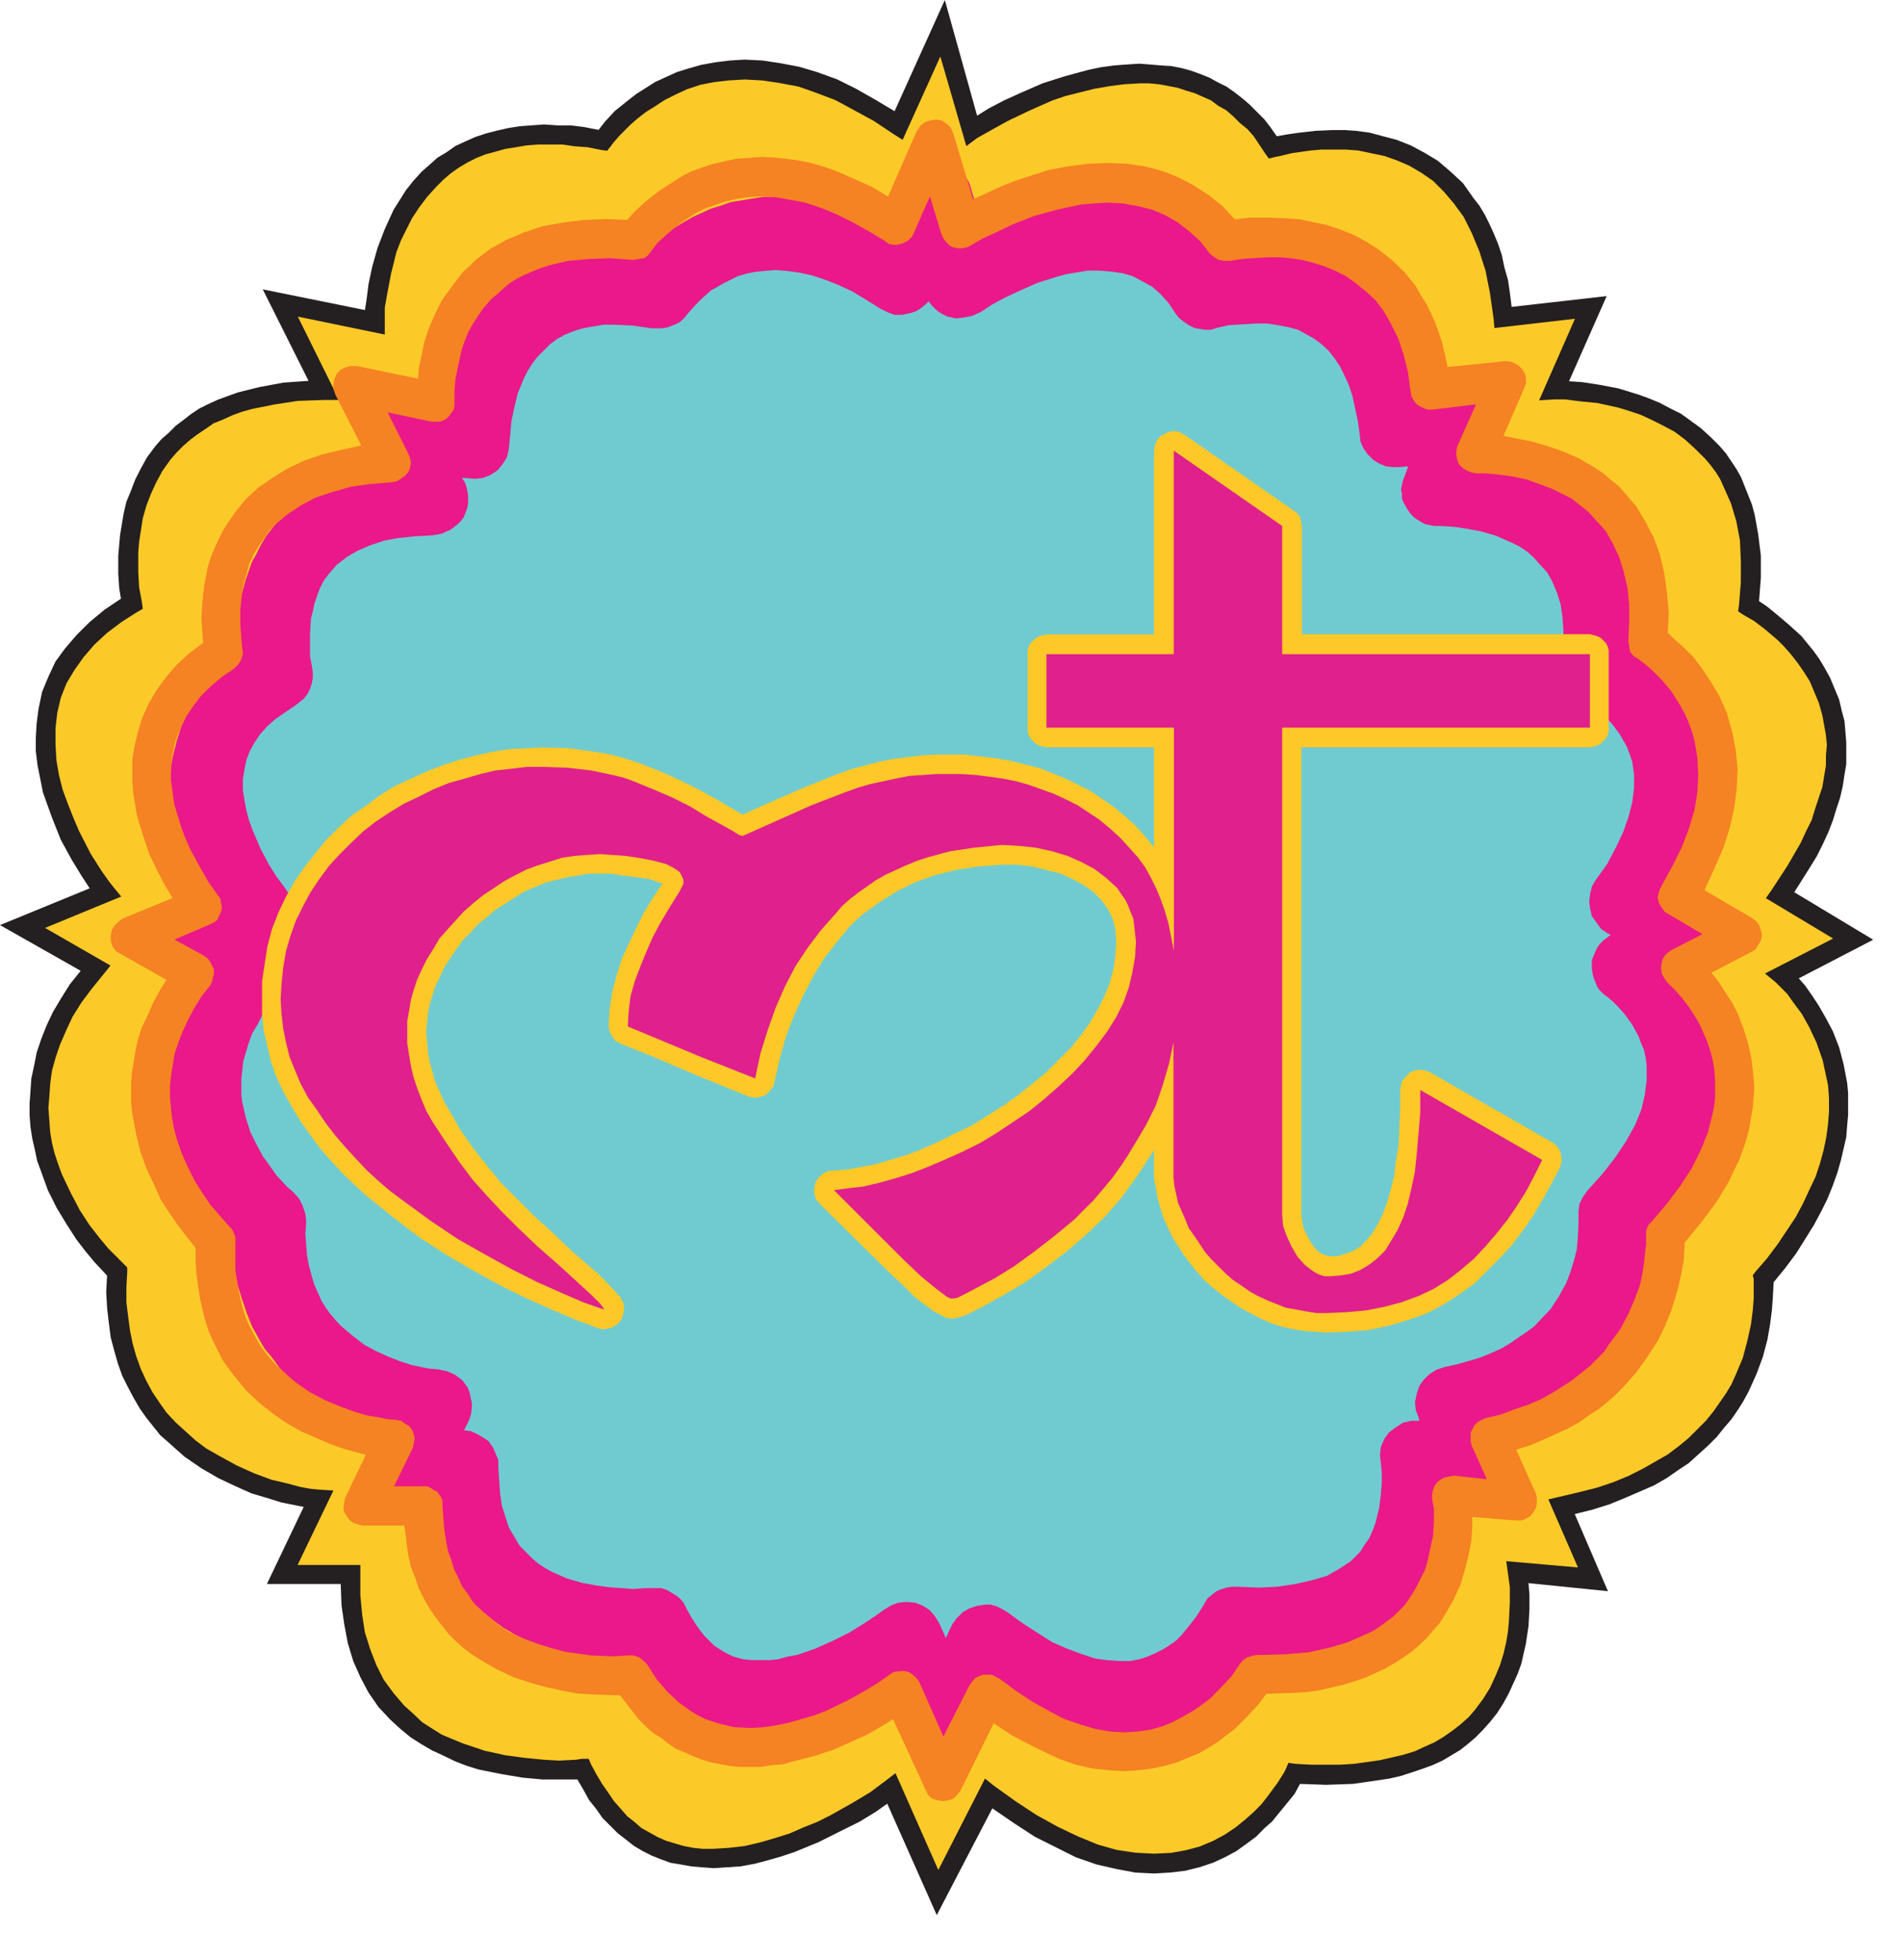
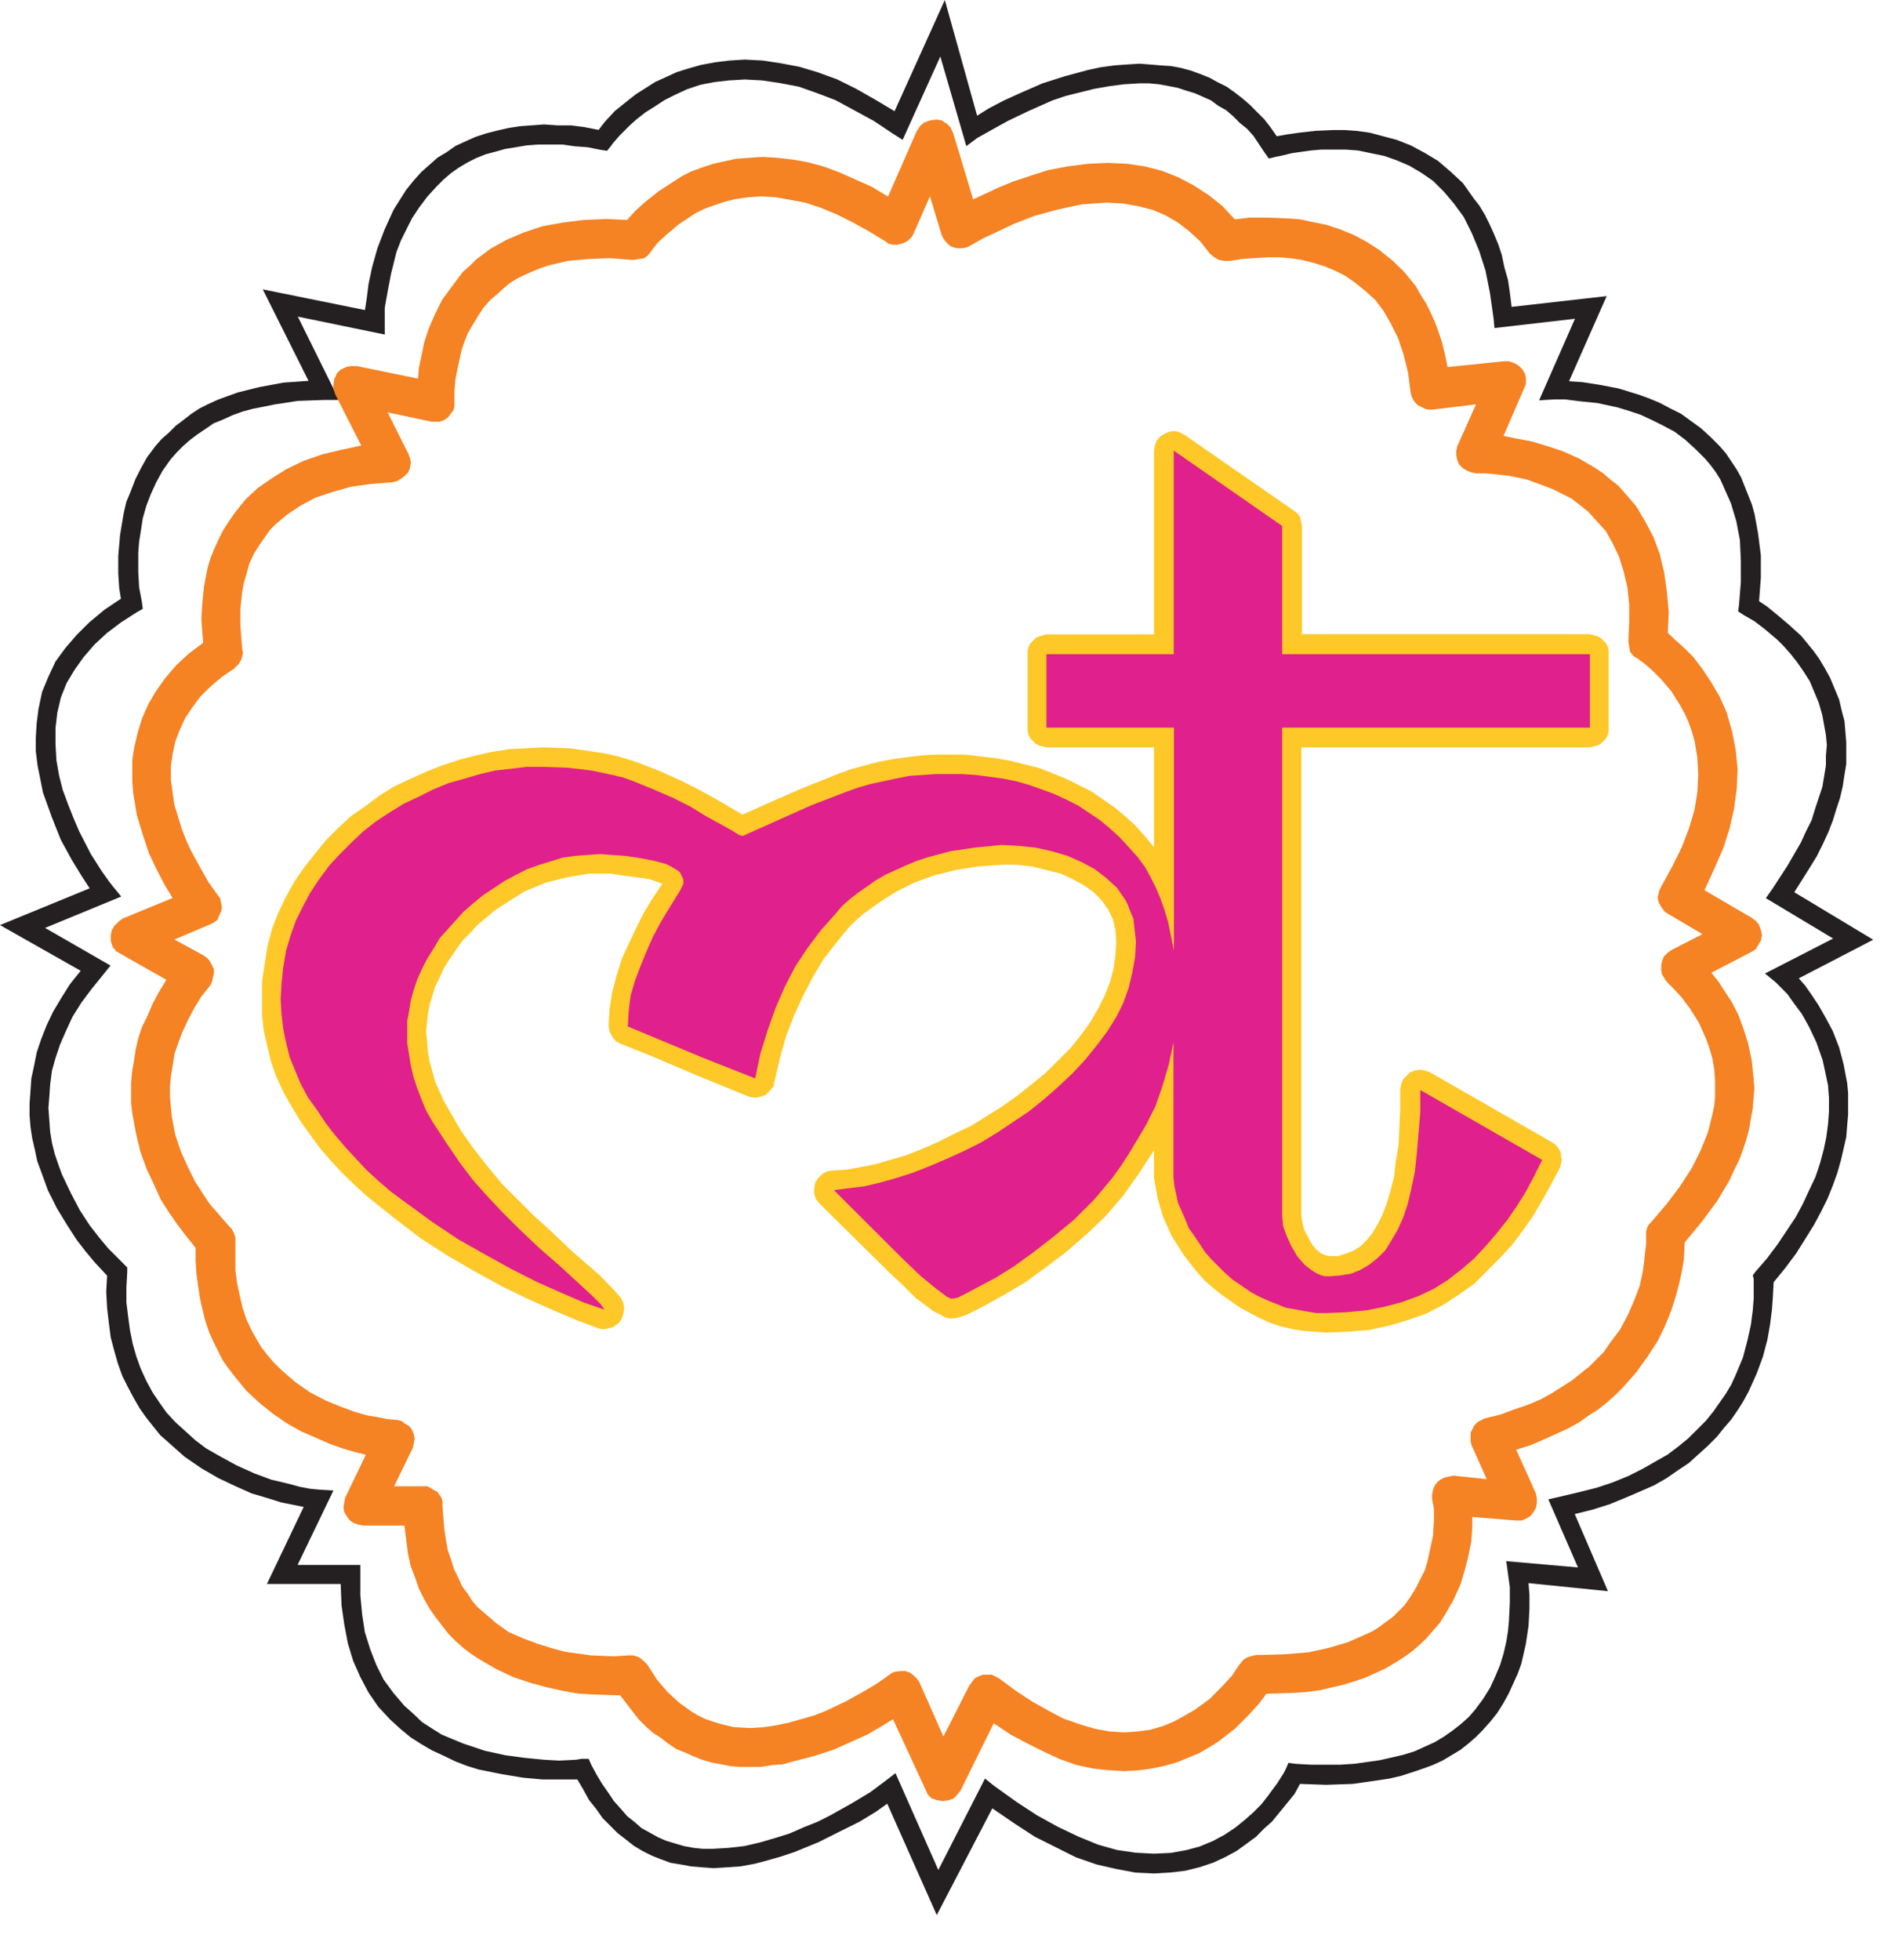
<svg xmlns="http://www.w3.org/2000/svg" width="33" height="34" viewBox="0 0 33 34" fill="none">
-   <path fill-rule="evenodd" clip-rule="evenodd" d="M16.853 2.265L17.009 2.157L17.18 2.048L17.429 1.924L17.709 1.784L18.051 1.643L18.424 1.503L18.813 1.395L19.015 1.348L19.233 1.317L19.451 1.286L19.668 1.27H19.886L20.104 1.286L20.306 1.317L20.524 1.364L20.741 1.441L20.944 1.519L21.162 1.628L21.348 1.768L21.551 1.924L21.737 2.11L21.908 2.313L22.079 2.546L22.235 2.514L22.405 2.483L22.639 2.452L22.919 2.421H23.245L23.572 2.452L23.759 2.468L23.93 2.514L24.116 2.561L24.288 2.624L24.459 2.702L24.645 2.794L24.816 2.903L24.972 3.027L25.143 3.168L25.283 3.339L25.439 3.526L25.563 3.727L25.688 3.961L25.796 4.21L25.89 4.489L25.967 4.801L26.029 5.143L26.077 5.501L27.585 5.329L26.963 6.761H27.118L27.304 6.777L27.553 6.807L27.834 6.854L28.16 6.931L28.487 7.04L28.658 7.102L28.829 7.18L29 7.274L29.171 7.383L29.327 7.491L29.482 7.631L29.638 7.771L29.763 7.927L29.903 8.098L30.011 8.301L30.12 8.502L30.198 8.736L30.276 8.969L30.322 9.233L30.354 9.528L30.368 9.825V10.166L30.322 10.509L30.447 10.587L30.587 10.68L30.757 10.804L30.96 10.976L31.162 11.193L31.349 11.442L31.442 11.582L31.535 11.722L31.613 11.877L31.691 12.049L31.738 12.235L31.8 12.422L31.831 12.624L31.846 12.826V13.059L31.831 13.278L31.8 13.526L31.753 13.775L31.676 14.04L31.567 14.319L31.442 14.599L31.271 14.895L31.084 15.206L30.882 15.516L32.141 16.279L30.914 16.916L31.022 17.01L31.116 17.119L31.255 17.29L31.395 17.492L31.535 17.741L31.66 18.021L31.722 18.177L31.768 18.347L31.816 18.518L31.846 18.705L31.878 18.907L31.893 19.11V19.312L31.878 19.545L31.831 19.763L31.784 20.012L31.722 20.245L31.628 20.509L31.52 20.758L31.379 21.038L31.224 21.303L31.038 21.598L30.82 21.878L30.587 22.174V22.314V22.485L30.571 22.687L30.54 22.936L30.478 23.231L30.4 23.543L30.276 23.868L30.182 24.04L30.104 24.211L29.995 24.382L29.871 24.554L29.747 24.724L29.591 24.88L29.436 25.035L29.249 25.191L29.047 25.346L28.829 25.486L28.596 25.626L28.331 25.751L28.052 25.859L27.756 25.968L27.429 26.062L27.087 26.14L27.631 27.399L26.325 27.275L26.34 27.43L26.356 27.632V27.866L26.34 28.146L26.294 28.472L26.263 28.628L26.216 28.799L26.169 28.97L26.091 29.142L26.014 29.312L25.921 29.483L25.812 29.655L25.672 29.81L25.532 29.966L25.361 30.105L25.174 30.245L24.972 30.37L24.754 30.479L24.505 30.572L24.226 30.65L23.93 30.712L23.603 30.758L23.245 30.79H22.857L22.453 30.774L22.375 30.899L22.281 31.055L22.157 31.241L21.97 31.444L21.768 31.645L21.643 31.754L21.503 31.863L21.364 31.956L21.208 32.05L21.037 32.128L20.866 32.19L20.679 32.252L20.477 32.298L20.26 32.33H20.041H19.808L19.56 32.298L19.295 32.252L19.03 32.174L18.751 32.065L18.455 31.941L18.144 31.785L17.817 31.583L17.491 31.366L17.149 31.101L16.263 32.828L15.453 31.023L15.298 31.147L15.096 31.272L14.847 31.428L14.536 31.599L14.178 31.785L13.789 31.941L13.587 32.019L13.369 32.081L13.151 32.142L12.934 32.19L12.716 32.22L12.483 32.236H12.265L12.048 32.22L11.83 32.174L11.612 32.128L11.394 32.034L11.192 31.941L10.989 31.801L10.787 31.645L10.601 31.458L10.43 31.225L10.259 30.977L10.119 30.681L9.932 30.696H9.73H9.465L9.154 30.681L8.813 30.634L8.439 30.556L8.252 30.494L8.066 30.432L7.863 30.37L7.677 30.277L7.49 30.183L7.319 30.059L7.133 29.934L6.977 29.794L6.806 29.639L6.666 29.452L6.526 29.266L6.417 29.048L6.309 28.815L6.215 28.566L6.153 28.286L6.106 27.991L6.075 27.664V27.321H4.893L5.515 26.015L5.36 25.984L5.188 25.953L4.939 25.906L4.675 25.829L4.364 25.719L4.037 25.579L3.696 25.408L3.525 25.3L3.369 25.191L3.198 25.051L3.042 24.911L2.887 24.755L2.747 24.6L2.607 24.413L2.482 24.211L2.374 24.009L2.264 23.776L2.187 23.527L2.124 23.278L2.062 22.998L2.031 22.703L2.016 22.392L2.031 22.049L1.907 21.941L1.783 21.8L1.627 21.63L1.456 21.396L1.269 21.131L1.099 20.82L0.942 20.479L0.865 20.291L0.802 20.104L0.756 19.903L0.71 19.701L0.678 19.483V19.265V19.031L0.694 18.799L0.74 18.566L0.787 18.317L0.865 18.067L0.974 17.818L1.099 17.57L1.253 17.305L1.44 17.056L1.643 16.792L0.383 16.077L1.813 15.486L1.705 15.346L1.596 15.175L1.456 14.941L1.3 14.677L1.161 14.366L1.005 14.008L0.942 13.837L0.896 13.635L0.849 13.448L0.818 13.246L0.787 13.044V12.826V12.624L0.802 12.422L0.849 12.204L0.912 12.002L0.989 11.8L1.099 11.597L1.223 11.395L1.378 11.193L1.565 11.006L1.767 10.82L2.016 10.633L2.28 10.477L2.25 10.306L2.234 10.136L2.218 9.903V9.622L2.25 9.311L2.296 8.969L2.342 8.814L2.389 8.627L2.467 8.456L2.545 8.285L2.637 8.114L2.747 7.958L2.871 7.802L3.012 7.647L3.167 7.491L3.353 7.367L3.54 7.242L3.774 7.118L4.007 7.025L4.287 6.931L4.566 6.869L4.893 6.807L5.236 6.777L5.609 6.761L4.847 5.252L6.495 5.578V5.423L6.511 5.236L6.541 4.988L6.604 4.707L6.682 4.381L6.806 4.054L6.884 3.883L6.977 3.727L7.071 3.556L7.179 3.401L7.304 3.246L7.444 3.09L7.584 2.95L7.755 2.826L7.941 2.702L8.144 2.608L8.362 2.514L8.595 2.437L8.859 2.375L9.124 2.343L9.435 2.328L9.746 2.343L10.088 2.375L10.446 2.421L10.538 2.328L10.632 2.203L10.772 2.064L10.959 1.908L11.192 1.737L11.456 1.581L11.596 1.503L11.752 1.426L11.923 1.364L12.094 1.317L12.281 1.27L12.483 1.239L12.685 1.208H12.903H13.136L13.369 1.239L13.602 1.27L13.867 1.333L14.131 1.411L14.396 1.519L14.675 1.643L14.972 1.799L15.282 1.97L15.593 2.172L16.34 0.492L16.853 2.265Z" fill="#FCCA28" />
  <path fill-rule="evenodd" clip-rule="evenodd" d="M15.537 30.762L16.28 32.442L17.09 30.855L17.245 30.98L17.634 31.259L17.992 31.493L18.349 31.69L18.707 31.861L19.049 32.001L19.376 32.094L19.703 32.142L20.022 32.159L20.317 32.145L20.581 32.097L20.814 32.035L21.048 31.937L21.25 31.828L21.437 31.703L21.608 31.564L21.748 31.44L21.887 31.299L21.997 31.159L22.168 30.926L22.276 30.755L22.308 30.692L22.354 30.584L22.479 30.6L22.743 30.615H23.256L23.489 30.6L23.723 30.568L23.94 30.537L24.143 30.491L24.345 30.444L24.548 30.381L24.718 30.303L24.889 30.226L25.045 30.133L25.201 30.024L25.34 29.916L25.48 29.791L25.589 29.666L25.729 29.479L25.854 29.278L25.947 29.075L26.025 28.889L26.087 28.687L26.134 28.484L26.164 28.298L26.18 28.127L26.196 27.8V27.536L26.164 27.303L26.134 27.084L27.378 27.193L26.864 26.012L27.067 25.965L27.393 25.888L27.704 25.81L27.985 25.716L28.249 25.608L28.498 25.483L28.715 25.359L28.933 25.235L29.12 25.094L29.291 24.954L29.447 24.799L29.602 24.643L29.727 24.488L29.836 24.332L29.944 24.177L30.038 24.021L30.115 23.851L30.239 23.555L30.317 23.26L30.379 22.98L30.411 22.731L30.427 22.529V22.187L30.411 22.125L30.457 22.063L30.66 21.829L30.846 21.58L31.002 21.347L31.157 21.114L31.282 20.88L31.39 20.647L31.5 20.415L31.578 20.181L31.64 19.951L31.686 19.732L31.717 19.5L31.733 19.281V19.048L31.717 18.831L31.671 18.613L31.624 18.395L31.515 18.084L31.39 17.819L31.261 17.588L31.122 17.402L31.012 17.246L30.904 17.137L30.811 17.044L30.623 16.889L31.805 16.282L30.638 15.582L30.747 15.427L31.011 15.022L31.245 14.618L31.338 14.416L31.432 14.229L31.494 14.027L31.556 13.84L31.618 13.654L31.649 13.467L31.68 13.281V13.109L31.696 12.922L31.68 12.752L31.649 12.581L31.618 12.409L31.556 12.192L31.478 12.005L31.4 11.819L31.291 11.647L31.183 11.492L31.073 11.352L30.95 11.212L30.841 11.103L30.623 10.917L30.437 10.776L30.25 10.668L30.157 10.606L30.172 10.496L30.204 10.102V9.729L30.188 9.372L30.126 9.045L30.033 8.734L29.971 8.594L29.909 8.454L29.846 8.314L29.768 8.189L29.675 8.065L29.582 7.956L29.41 7.785L29.239 7.629L29.053 7.489L28.85 7.381L28.664 7.288L28.461 7.194L28.275 7.132L28.073 7.07L27.715 6.992L27.404 6.961L27.155 6.929H26.969L26.704 6.945L27.326 5.53L25.929 5.691L25.913 5.519L25.851 5.084L25.774 4.695L25.664 4.353L25.535 4.042L25.395 3.762L25.224 3.529L25.053 3.327L24.866 3.14L24.664 3L24.452 2.875L24.235 2.782L24.016 2.705L23.783 2.657L23.565 2.611L23.348 2.595H22.928L22.741 2.611L22.414 2.657L22.217 2.705L22.14 2.719L22.015 2.751L21.938 2.643L21.844 2.502L21.751 2.362L21.641 2.238L21.509 2.131L21.401 2.022L21.276 1.913L21.136 1.835L21.012 1.742L20.872 1.68L20.732 1.618L20.576 1.571L20.436 1.524L20.281 1.494L20.109 1.462L19.939 1.446H19.768L19.503 1.462L19.255 1.494L18.99 1.54L18.741 1.602L18.492 1.664L18.259 1.742L17.839 1.929L17.482 2.1L17.201 2.256L16.953 2.395L16.766 2.535L16.315 0.98L15.661 2.426L15.491 2.318L15.164 2.1L14.821 1.913L14.495 1.737L14.169 1.613L13.857 1.503L13.531 1.441L13.22 1.395L12.924 1.379L12.645 1.395L12.38 1.426L12.146 1.473L11.913 1.551L11.716 1.643L11.529 1.737L11.358 1.849L11.202 1.947L11.061 2.056L10.937 2.165L10.751 2.351L10.642 2.476L10.596 2.538L10.533 2.616L10.424 2.6L10.191 2.554L9.973 2.538L9.756 2.507H9.336L9.139 2.522L8.952 2.554L8.765 2.584L8.594 2.632L8.423 2.678L8.267 2.74L8.112 2.818L7.956 2.911L7.816 3.01L7.692 3.118L7.567 3.243L7.412 3.414L7.272 3.6L7.148 3.788L7.049 3.984L6.956 4.172L6.878 4.373L6.832 4.56L6.785 4.747L6.723 5.073L6.676 5.337V5.804L5.167 5.493L5.883 6.939H5.619L5.167 6.955L4.763 7.017L4.374 7.095L4.203 7.142L4.032 7.204L3.861 7.282L3.706 7.344L3.565 7.442L3.425 7.536L3.301 7.629L3.176 7.738L3.068 7.847L2.959 7.971L2.819 8.168L2.709 8.371L2.617 8.572L2.539 8.775L2.477 8.993L2.446 9.195L2.414 9.397L2.399 9.584V9.926L2.414 10.19L2.461 10.439L2.477 10.563L2.368 10.625L2.103 10.795L1.855 10.982L1.637 11.184L1.45 11.401L1.295 11.619L1.155 11.852L1.056 12.101L0.994 12.366L0.963 12.63V12.91L0.979 13.19L1.025 13.454L1.088 13.703L1.18 13.952L1.279 14.201L1.372 14.419L1.574 14.813L1.761 15.108L1.901 15.305L1.963 15.383L2.103 15.554L0.782 16.098L1.917 16.751L1.792 16.907L1.59 17.156L1.414 17.391L1.258 17.64L1.15 17.873L1.041 18.123L0.963 18.355L0.902 18.573L0.871 18.806L0.856 19.023L0.84 19.22L0.856 19.438L0.871 19.641L0.902 19.827L0.948 20.014L1.011 20.2L1.073 20.371L1.229 20.698L1.384 20.994L1.556 21.258L1.726 21.476L1.881 21.662L2.007 21.787L2.146 21.927L2.208 21.989V22.067L2.193 22.332V22.595L2.224 22.845L2.255 23.078L2.302 23.311L2.364 23.529L2.442 23.746L2.535 23.948L2.644 24.151L2.769 24.337L2.891 24.509L3.048 24.677L3.219 24.832L3.391 24.988L3.577 25.128L3.794 25.252L4.106 25.423L4.417 25.563L4.712 25.672L4.977 25.734L5.21 25.796L5.382 25.828L5.537 25.843L5.785 25.858L5.163 27.15H6.252V27.679L6.283 28.005L6.33 28.316L6.423 28.611L6.532 28.891L6.657 29.14L6.828 29.373L7.014 29.591L7.17 29.73L7.321 29.875L7.492 29.985L7.664 30.093L7.85 30.171L8.037 30.248L8.223 30.31L8.41 30.373L8.767 30.451L9.11 30.497L9.437 30.529L9.701 30.544L9.996 30.529L10.09 30.513H10.214L10.261 30.622L10.354 30.793L10.447 30.948L10.556 31.104L10.65 31.244L10.774 31.384L10.883 31.509L11.007 31.607L11.131 31.715L11.272 31.793L11.412 31.871L11.552 31.933L11.707 31.98L11.863 32.026L12.034 32.058L12.19 32.074H12.376L12.641 32.058L12.92 32.026L13.185 31.964L13.449 31.887L13.698 31.809L13.947 31.7L14.181 31.607L14.398 31.498L14.787 31.28L15.098 31.093L15.362 30.896L15.537 30.762ZM16.253 33.224L15.394 31.291L15.197 31.431L14.917 31.602L14.575 31.772L14.201 31.959L13.782 32.131L13.548 32.209L13.331 32.271L13.098 32.333L12.848 32.379L12.615 32.395L12.382 32.41L12.18 32.395L11.993 32.379L11.822 32.348L11.635 32.317L11.464 32.255L11.309 32.193L11.153 32.115L10.997 32.022L10.858 31.912L10.718 31.804L10.594 31.68L10.453 31.539L10.345 31.384L10.22 31.228L10.127 31.058L10.018 30.871H9.411L9.07 30.84L8.696 30.777L8.307 30.699L8.105 30.637L7.903 30.559L7.7 30.461L7.498 30.368L7.311 30.259L7.124 30.14L6.937 29.985L6.767 29.829L6.564 29.611L6.393 29.362L6.253 29.097L6.129 28.818L6.035 28.507L5.973 28.18L5.926 27.854L5.911 27.48H4.631L5.269 26.143L4.88 26.065L4.631 25.987L4.367 25.909L4.087 25.784L3.792 25.645L3.496 25.474L3.201 25.271L3.061 25.147L2.921 25.022L2.78 24.898L2.656 24.743L2.532 24.587L2.423 24.432L2.315 24.245L2.216 24.058L2.123 23.872L2.045 23.654L1.983 23.436L1.921 23.203L1.889 22.954L1.858 22.69L1.843 22.41L1.858 22.13L1.64 21.896L1.485 21.71L1.329 21.508L1.159 21.244L0.988 20.963L0.832 20.652L0.708 20.31L0.645 20.139L0.606 19.951L0.559 19.748L0.529 19.551L0.513 19.349V19.144L0.529 18.926L0.544 18.708L0.591 18.491L0.637 18.258L0.716 18.024L0.808 17.791L0.918 17.558L1.057 17.324L1.213 17.075L1.4 16.842L0 16.049L1.556 15.411L1.414 15.194L1.243 14.913L1.056 14.571L0.901 14.182L0.823 13.965L0.745 13.747L0.699 13.514L0.652 13.281L0.621 13.031V12.798L0.636 12.549L0.668 12.3L0.73 12.005L0.839 11.741L0.963 11.476L1.134 11.243L1.336 11.009L1.555 10.792L1.818 10.574L2.098 10.387L2.068 10.201L2.052 9.952V9.641L2.083 9.283L2.114 9.096L2.145 8.91L2.192 8.707L2.269 8.521L2.347 8.318L2.441 8.132L2.55 7.935L2.694 7.742L2.802 7.618L2.927 7.509L3.051 7.385L3.175 7.292L3.316 7.182L3.456 7.089L3.611 7.011L3.783 6.933L3.953 6.871L4.124 6.809L4.497 6.716L4.918 6.638L5.353 6.607L4.559 5.02L6.332 5.379L6.363 5.176L6.394 4.928L6.457 4.632L6.549 4.305L6.674 3.979L6.752 3.807L6.83 3.637L6.938 3.466L7.047 3.294L7.171 3.139L7.311 2.983L7.452 2.859L7.592 2.734L7.747 2.642L7.903 2.532L8.073 2.454L8.245 2.377L8.432 2.315L8.618 2.267L8.821 2.221L9.018 2.19L9.22 2.175L9.438 2.159L9.671 2.175H9.905L10.137 2.205L10.386 2.253L10.495 2.112L10.667 1.926L10.9 1.739L11.04 1.63L11.195 1.532L11.366 1.423L11.537 1.345L11.74 1.252L11.942 1.189L12.159 1.127L12.408 1.081L12.657 1.05L12.921 1.034L13.232 1.05L13.543 1.097L13.87 1.159L14.181 1.252L14.523 1.376L14.853 1.54L15.18 1.726L15.521 1.929L16.393 0L16.953 2.007L17.155 1.881L17.42 1.742L17.73 1.602L18.088 1.446L18.477 1.322L18.881 1.213L19.099 1.167L19.332 1.135L19.55 1.119L19.768 1.105L19.954 1.119L20.141 1.135L20.317 1.146L20.488 1.178L20.659 1.224L20.83 1.286L20.986 1.348L21.125 1.426L21.281 1.503L21.421 1.602L21.561 1.711L21.686 1.819L21.81 1.944L21.935 2.069L22.043 2.208L22.152 2.364L22.324 2.333L22.541 2.302L22.821 2.27L23.132 2.256H23.329L23.532 2.27L23.765 2.302L23.998 2.364L24.232 2.426L24.48 2.524L24.713 2.649L24.947 2.789L25.164 2.975L25.383 3.178L25.569 3.442L25.667 3.567L25.761 3.723L25.838 3.877L25.916 4.048L25.994 4.236L26.056 4.422L26.102 4.64L26.164 4.858L26.196 5.075L26.227 5.324L27.876 5.137L27.223 6.614L27.456 6.63L27.752 6.676L28.078 6.738L28.436 6.848L28.607 6.91L28.793 6.987L28.98 7.086L29.166 7.178L29.338 7.303L29.509 7.427L29.68 7.583L29.836 7.739L29.944 7.864L30.038 8.003L30.131 8.143L30.209 8.283L30.271 8.439L30.333 8.594L30.395 8.75L30.442 8.921L30.504 9.263L30.551 9.636V10.025L30.52 10.429L30.66 10.523L30.831 10.663L31.033 10.834L31.251 11.031L31.468 11.296L31.567 11.435L31.66 11.591L31.754 11.762L31.831 11.948L31.909 12.136L31.956 12.337L32.002 12.509L32.018 12.695L32.033 12.882V13.255L32.002 13.442L31.971 13.644L31.924 13.846L31.862 14.033L31.8 14.235L31.722 14.437L31.629 14.639L31.52 14.857L31.395 15.06L31.131 15.479L32.5 16.303L31.209 16.973L31.318 17.097L31.427 17.252L31.551 17.439L31.676 17.657L31.8 17.89L31.909 18.17L31.987 18.465L32.049 18.792L32.065 18.963V19.337L32.049 19.523L32.033 19.726L31.987 19.927L31.94 20.129L31.878 20.348L31.8 20.565L31.706 20.799L31.598 21.016L31.473 21.25L31.318 21.499L31.162 21.747L30.976 21.996L30.773 22.245L30.758 22.524L30.743 22.726L30.711 22.976L30.665 23.24L30.587 23.536L30.478 23.831L30.338 24.142L30.244 24.314L30.146 24.469L30.038 24.625L29.909 24.775L29.784 24.931L29.628 25.086L29.474 25.225L29.302 25.381L29.116 25.505L28.914 25.645L28.696 25.77L28.448 25.878L28.194 25.987L27.929 26.096L27.633 26.189L27.322 26.267L27.898 27.605L26.52 27.465L26.536 27.667V27.916L26.52 28.211L26.473 28.522L26.395 28.864L26.333 29.035L26.255 29.207L26.177 29.378L26.084 29.548L25.975 29.72L25.851 29.875L25.726 30.015L25.602 30.14L25.477 30.248L25.338 30.358L25.183 30.451L25.027 30.544L24.856 30.622L24.686 30.684L24.499 30.747L24.312 30.808L24.11 30.855L23.908 30.886L23.473 30.948L23.006 30.964L22.555 30.948L22.462 31.12L22.286 31.337L22.069 31.602L21.929 31.726L21.794 31.864L21.624 31.989L21.452 32.113L21.25 32.222L21.048 32.315L20.814 32.393L20.566 32.455L20.301 32.486L20.022 32.502L19.695 32.486L19.368 32.424L19.026 32.346L18.668 32.222L18.326 32.051L17.953 31.864L17.595 31.631L17.217 31.372L16.253 33.224Z" fill="#241F21" />
-   <path fill-rule="evenodd" clip-rule="evenodd" d="M16.811 4.308L16.952 4.23L17.294 4.027L17.543 3.903L17.822 3.779L18.133 3.67L18.476 3.576L18.818 3.499L19.005 3.483L19.191 3.468H19.362H19.549L19.735 3.499L19.922 3.546L20.094 3.592L20.264 3.67L20.451 3.763L20.607 3.873L20.778 3.997L20.933 4.152L21.089 4.324L21.229 4.525L21.353 4.494L21.508 4.463L21.711 4.432L21.944 4.416L22.208 4.401L22.488 4.432L22.799 4.479L22.939 4.525L23.095 4.572L23.25 4.635L23.391 4.713L23.546 4.805L23.686 4.899L23.81 5.023L23.95 5.163L24.059 5.319L24.183 5.489L24.277 5.692L24.37 5.91L24.464 6.143L24.526 6.392L24.588 6.688L24.619 6.983L25.895 6.827L25.382 8.04H25.521L25.677 8.056L25.879 8.072L26.128 8.118L26.392 8.18L26.672 8.274L26.968 8.383L27.108 8.461L27.247 8.553L27.387 8.647L27.512 8.756L27.636 8.88L27.76 9.005L27.87 9.161L27.963 9.316L28.057 9.487L28.134 9.674L28.197 9.891L28.243 10.109L28.259 10.358L28.274 10.607V10.887L28.243 11.182L28.352 11.244L28.46 11.322L28.616 11.431L28.771 11.571L28.943 11.742L29.114 11.96L29.27 12.193L29.332 12.333L29.394 12.473L29.456 12.628L29.487 12.784L29.519 12.955L29.549 13.127V13.313L29.534 13.515L29.503 13.717L29.471 13.935L29.394 14.152L29.316 14.386L29.208 14.635L29.083 14.884L28.927 15.133L28.741 15.413L29.814 16.035L28.787 16.579L28.881 16.657L28.989 16.75L29.114 16.89L29.254 17.061L29.394 17.264L29.534 17.497L29.596 17.621L29.643 17.761L29.689 17.916L29.736 18.072L29.752 18.227L29.767 18.399V18.586V18.772L29.736 18.959L29.689 19.161L29.627 19.363L29.534 19.58L29.425 19.814L29.3 20.032L29.145 20.28L28.974 20.514L28.771 20.763L28.538 21.027V21.136V21.276V21.463L28.508 21.665L28.46 21.914L28.398 22.178L28.29 22.458L28.149 22.738L28.057 22.893L27.963 23.033L27.854 23.174L27.73 23.314L27.59 23.453L27.434 23.578L27.263 23.718L27.077 23.827L26.89 23.951L26.672 24.06L26.439 24.154L26.174 24.247L25.91 24.325L25.614 24.387L26.081 25.46L24.977 25.351L25.008 25.491V25.646L25.023 25.849L25.008 26.097L24.961 26.362L24.899 26.641L24.852 26.797L24.806 26.938L24.728 27.078L24.65 27.217L24.557 27.357L24.448 27.497L24.323 27.622L24.199 27.746L24.044 27.87L23.872 27.979L23.671 28.073L23.468 28.151L23.234 28.213L22.986 28.275L22.706 28.322L22.41 28.337H22.084H21.742L21.68 28.446L21.602 28.57L21.493 28.726L21.337 28.897L21.167 29.083L20.948 29.254L20.824 29.332L20.7 29.41L20.559 29.488L20.404 29.535L20.249 29.597L20.078 29.628L19.907 29.659H19.705H19.518L19.3 29.643L19.082 29.597L18.865 29.535L18.616 29.457L18.367 29.348L18.102 29.208L17.838 29.053L17.558 28.866L17.262 28.648L16.532 30.11L15.847 28.586L15.707 28.695L15.536 28.803L15.319 28.943L15.069 29.083L14.758 29.239L14.431 29.38L14.09 29.503L13.903 29.55L13.717 29.597L13.53 29.613L13.344 29.628L13.156 29.643L12.97 29.628L12.783 29.597L12.596 29.55L12.41 29.472L12.239 29.394L12.068 29.286L11.912 29.146L11.742 28.991L11.601 28.803L11.461 28.586L11.321 28.337L11.181 28.353H11.01H10.777L10.528 28.337L10.232 28.306L9.921 28.244L9.595 28.151L9.424 28.089L9.268 28.01L9.113 27.932L8.957 27.84L8.818 27.73L8.662 27.606L8.537 27.481L8.413 27.326L8.289 27.17L8.195 26.984L8.102 26.797L8.024 26.579L7.962 26.346L7.931 26.097L7.9 25.817V25.522L6.905 25.538L7.418 24.433L7.293 24.417L7.138 24.387L6.935 24.34L6.702 24.277L6.438 24.2L6.157 24.076L5.878 23.936L5.598 23.749L5.458 23.64L5.317 23.515L5.193 23.391L5.069 23.252L4.96 23.096L4.852 22.941L4.743 22.753L4.665 22.567L4.587 22.364L4.525 22.147L4.478 21.914L4.447 21.665V21.401V21.12L4.354 21.027L4.244 20.902L4.105 20.763L3.965 20.561L3.809 20.343L3.654 20.078L3.514 19.799L3.405 19.472L3.358 19.301L3.327 19.129L3.296 18.959L3.28 18.772V18.57L3.296 18.383L3.327 18.181L3.374 17.978L3.452 17.761L3.53 17.559L3.638 17.341L3.763 17.124L3.918 16.905L4.089 16.672L3.016 16.081L4.23 15.568L4.136 15.459L4.043 15.319L3.918 15.117L3.793 14.9L3.654 14.635L3.53 14.339L3.436 14.028L3.39 13.857L3.358 13.686L3.342 13.515L3.327 13.344L3.342 13.173L3.358 12.987L3.39 12.815L3.436 12.644L3.498 12.473L3.592 12.287L3.701 12.131L3.825 11.96L3.98 11.789L4.152 11.633L4.354 11.493L4.587 11.338L4.555 11.213L4.54 11.058L4.525 10.855V10.622L4.54 10.358L4.587 10.077L4.665 9.798L4.727 9.642L4.789 9.502L4.867 9.363L4.944 9.223L5.054 9.082L5.178 8.958L5.303 8.834L5.458 8.709L5.629 8.601L5.816 8.507L6.018 8.413L6.235 8.351L6.484 8.289L6.765 8.242L7.044 8.212L7.356 8.196L6.718 6.921L8.102 7.185V7.045L8.118 6.889L8.149 6.688L8.195 6.438L8.257 6.175L8.351 5.894L8.491 5.614L8.568 5.475L8.662 5.334L8.77 5.21L8.88 5.086L9.004 4.961L9.143 4.852L9.299 4.759L9.47 4.665L9.657 4.588L9.859 4.525L10.077 4.479L10.31 4.432L10.559 4.416L10.824 4.432L11.12 4.448L11.415 4.494L11.493 4.416L11.57 4.308L11.694 4.183L11.85 4.059L12.037 3.919L12.255 3.779L12.518 3.654L12.659 3.592L12.799 3.546L12.955 3.514L13.126 3.483L13.296 3.468L13.483 3.452H13.669L13.872 3.468L14.074 3.514L14.292 3.561L14.509 3.624L14.743 3.701L14.992 3.81L15.225 3.935L15.49 4.075L15.754 4.246L16.376 2.83L16.811 4.308Z" fill="#70CBD0" />
-   <path fill-rule="evenodd" clip-rule="evenodd" d="M17.095 27.838H17.187L17.296 27.868L17.39 27.916L17.468 27.962L17.747 28.164L18.012 28.335L18.26 28.491L18.509 28.6L18.759 28.693L18.992 28.771L19.209 28.802L19.427 28.817H19.598L19.77 28.786L19.909 28.74L20.049 28.678L20.174 28.616L20.298 28.538L20.407 28.46L20.5 28.366L20.64 28.195L20.749 28.055L20.859 27.884L20.905 27.806L20.951 27.729L21.029 27.666L21.107 27.605L21.184 27.573L21.278 27.543L21.372 27.527H21.465L21.838 27.543L22.165 27.527L22.475 27.48L22.756 27.417L23.02 27.34L23.238 27.216L23.331 27.154L23.429 27.091L23.523 26.998L23.601 26.92L23.678 26.795L23.756 26.687L23.818 26.547L23.864 26.422L23.927 26.173L23.958 25.925L23.974 25.722V25.552L23.958 25.38L23.942 25.241L23.958 25.1L24.02 24.96L24.098 24.852L24.223 24.758L24.347 24.68L24.487 24.649H24.627L24.612 24.587L24.564 24.463L24.55 24.323L24.58 24.182L24.627 24.042L24.704 23.934L24.798 23.841L24.923 23.763L25.063 23.716L25.28 23.669L25.498 23.607L25.7 23.545L25.887 23.467L26.058 23.39L26.213 23.296L26.353 23.198L26.493 23.104L26.617 23.012L26.719 22.904L26.906 22.707L27.046 22.49L27.169 22.271L27.247 22.069L27.309 21.867L27.357 21.68L27.372 21.509L27.387 21.261V21.012L27.403 20.887L27.465 20.763L27.543 20.654L27.808 20.359L28.025 20.08L28.212 19.8L28.368 19.519L28.476 19.256L28.538 18.991L28.57 18.743V18.494L28.554 18.354L28.523 18.213L28.476 18.105L28.43 17.98L28.32 17.778L28.195 17.603L28.086 17.479L27.978 17.37L27.884 17.292L27.822 17.246L27.759 17.184L27.713 17.122L27.683 17.044L27.651 16.966L27.635 16.903L27.619 16.811V16.655L27.651 16.578L27.683 16.5L27.713 16.438L27.759 16.375L27.822 16.313L27.884 16.266L27.946 16.219L27.884 16.189L27.775 16.111L27.697 16.002L27.619 15.893L27.589 15.768L27.573 15.644L27.589 15.504L27.619 15.379L27.683 15.271L27.884 14.99L28.04 14.695L28.164 14.431L28.257 14.166L28.32 13.917L28.351 13.669V13.436L28.32 13.218L28.273 13.078L28.226 12.953L28.164 12.844L28.102 12.736L27.962 12.549L27.806 12.393L27.671 12.271L27.561 12.173L27.437 12.111L27.36 12.049L27.282 11.987L27.22 11.924L27.172 11.846L27.126 11.753L27.11 11.66L27.095 11.566V11.457L27.126 11.193V10.944L27.11 10.711L27.079 10.493L27.017 10.291L26.939 10.104L26.846 9.933L26.719 9.796L26.609 9.672L26.501 9.573L26.361 9.48L26.236 9.418L26.096 9.356L25.957 9.294L25.695 9.219L25.447 9.172L25.244 9.141L24.996 9.125H24.886L24.809 9.11L24.731 9.094L24.669 9.063L24.591 9.016L24.529 8.97L24.482 8.924L24.435 8.861L24.388 8.783L24.356 8.727L24.324 8.649V8.571L24.308 8.493L24.324 8.416L24.34 8.338L24.371 8.26L24.433 8.09L24.294 8.104H24.169L24.045 8.09L23.922 8.038L23.824 7.976L23.73 7.882L23.653 7.774L23.606 7.664L23.591 7.54L23.559 7.307L23.513 7.089L23.466 6.871L23.404 6.685L23.326 6.513L23.253 6.364L23.16 6.224L23.051 6.084L22.927 5.97L22.802 5.876L22.662 5.799L22.522 5.721L22.351 5.675L22.18 5.643L21.994 5.613H21.807L21.527 5.628L21.309 5.643L21.107 5.69L21.014 5.721H20.91L20.816 5.706L20.723 5.69L20.63 5.643L20.537 5.581L20.459 5.519L20.397 5.441L20.272 5.254L20.132 5.099L19.992 4.975L19.821 4.881L19.649 4.789L19.479 4.741L19.276 4.711L19.059 4.695H18.873L18.686 4.726L18.499 4.757L18.328 4.803L17.986 4.913L17.674 5.052L17.411 5.176L17.208 5.286L17.022 5.41L16.873 5.478L16.732 5.508L16.593 5.524L16.437 5.492L16.343 5.446L16.251 5.384L16.173 5.306L16.11 5.229L16.048 5.291L15.97 5.353L15.893 5.4L15.8 5.43L15.659 5.462H15.519L15.395 5.415L15.27 5.353L15.022 5.197L14.789 5.057L14.556 4.948L14.322 4.855L14.089 4.778L13.871 4.73L13.654 4.7L13.451 4.684L13.265 4.7L13.109 4.716L12.954 4.746L12.798 4.793L12.673 4.855L12.549 4.918L12.331 5.042L12.176 5.181L12.051 5.306L11.943 5.43L11.88 5.508L11.818 5.57L11.741 5.618L11.663 5.648L11.585 5.68L11.487 5.695H11.3L10.973 5.648L10.647 5.633H10.473L10.287 5.664L10.116 5.695L9.961 5.742L9.805 5.804L9.665 5.881L9.54 5.975L9.432 6.084L9.323 6.192L9.229 6.318L9.151 6.442L9.089 6.566L8.981 6.83L8.918 7.095L8.872 7.313L8.856 7.499L8.84 7.67L8.825 7.81L8.794 7.935L8.716 8.059L8.623 8.168L8.499 8.245L8.374 8.293L8.234 8.308L8.094 8.293H8.012L8.059 8.355L8.09 8.432L8.106 8.51L8.121 8.588V8.743L8.106 8.821L8.074 8.899L8.044 8.977L7.996 9.039L7.934 9.101L7.872 9.148L7.81 9.194L7.733 9.226L7.67 9.256L7.593 9.272L7.499 9.288L7.204 9.304L6.908 9.334L6.659 9.381L6.426 9.459L6.208 9.552L6.021 9.661L5.846 9.796L5.722 9.936L5.624 10.061L5.551 10.204L5.504 10.328L5.457 10.467L5.427 10.608L5.395 10.732L5.379 10.997V11.385L5.411 11.556L5.427 11.666V11.759L5.411 11.852L5.379 11.95L5.333 12.044L5.271 12.121L5.193 12.184L5.116 12.245L4.929 12.37L4.773 12.479L4.633 12.604L4.509 12.744L4.416 12.883L4.338 13.023L4.276 13.179L4.244 13.334L4.214 13.521V13.708L4.244 13.895L4.276 14.066L4.322 14.236L4.385 14.408L4.525 14.734L4.665 14.998L4.804 15.217L4.944 15.403L5.022 15.527L5.069 15.668L5.084 15.808L5.069 15.947L5.006 16.087L4.929 16.212L4.836 16.305L4.711 16.383L4.789 16.46L4.867 16.538L4.914 16.647L4.944 16.756V16.896L4.929 17.036L4.882 17.16L4.804 17.27L4.665 17.433L4.555 17.603L4.468 17.775L4.375 17.93L4.313 18.102L4.266 18.257L4.22 18.413L4.204 18.568L4.188 18.708V19.003L4.204 19.128L4.266 19.392L4.344 19.641L4.453 19.859L4.561 20.061L4.686 20.232L4.795 20.388L4.982 20.59L5.09 20.683L5.188 20.792L5.25 20.916L5.298 21.056L5.313 21.196L5.298 21.399L5.313 21.601L5.328 21.788L5.36 21.958L5.406 22.129L5.453 22.285L5.515 22.425L5.577 22.566L5.655 22.69L5.733 22.798L5.826 22.907L5.92 23.006L6.122 23.177L6.324 23.332L6.526 23.441L6.744 23.539L6.946 23.617L7.133 23.679L7.428 23.741L7.614 23.757L7.677 23.773L7.755 23.788L7.895 23.85L8.019 23.944L8.066 24.006L8.113 24.068L8.144 24.146L8.159 24.208L8.19 24.363L8.175 24.519L8.159 24.581L8.128 24.659L8.051 24.814L8.175 24.83L8.273 24.876L8.382 24.939L8.475 25.001L8.553 25.11L8.6 25.219L8.646 25.328V25.452L8.662 25.701L8.678 25.919L8.708 26.121L8.771 26.324L8.833 26.51L8.926 26.665L9.019 26.821L9.144 26.946L9.253 27.054L9.346 27.132L9.47 27.21L9.58 27.272L9.829 27.381L10.092 27.459L10.342 27.505L10.575 27.537L10.793 27.552L10.98 27.567L11.197 27.552H11.477L11.57 27.583L11.648 27.63L11.726 27.676L11.804 27.738L11.866 27.816L11.912 27.91L11.99 28.049L12.068 28.174L12.145 28.283L12.223 28.381L12.317 28.475L12.394 28.553L12.566 28.661L12.721 28.739L12.893 28.786L13.048 28.801H13.344L13.499 28.786L13.67 28.739L13.841 28.708L14.152 28.599L14.463 28.459L14.743 28.319L14.992 28.164L15.179 28.039L15.334 27.93L15.458 27.853L15.583 27.805L15.723 27.791L15.879 27.805L16.003 27.853L16.127 27.93L16.22 28.039L16.298 28.164L16.41 28.418L16.519 28.184L16.596 28.076L16.706 27.967L16.814 27.905L16.955 27.858L17.095 27.838ZM16.381 30.513H16.271L16.194 30.481L16.101 30.451L16.023 30.404L15.96 30.357L15.898 30.295L15.852 30.218L15.806 30.14L15.447 29.346L15.214 29.47L14.964 29.599L14.699 29.723L14.42 29.832L14.124 29.926L13.814 29.988L13.487 30.034L13.176 30.066L12.911 30.05L12.632 30.004L12.352 29.941L12.211 29.879L12.056 29.817L11.916 29.739L11.776 29.661L11.636 29.552L11.496 29.444L11.36 29.315L11.235 29.16L11.091 29.009L10.967 28.821H10.702L10.375 28.79L10.033 28.728L9.676 28.65L9.489 28.588L9.302 28.526L9.116 28.448L8.929 28.355L8.743 28.246L8.571 28.122L8.4 27.983L8.229 27.827L8.073 27.656L7.933 27.47L7.794 27.267L7.684 27.049L7.592 26.832L7.514 26.598L7.452 26.349L7.405 26.085H6.97L6.892 26.07L6.814 26.038L6.736 26.008L6.674 25.96L6.612 25.914L6.565 25.852L6.519 25.79L6.471 25.727L6.441 25.649L6.425 25.571L6.409 25.494V25.416L6.425 25.338L6.441 25.26L6.471 25.183L6.643 24.841L6.425 24.763L6.207 24.669L5.974 24.576L5.741 24.452L5.445 24.25L5.29 24.141L5.15 24.017L4.994 23.877L4.854 23.736L4.73 23.566L4.59 23.395L4.481 23.207L4.372 23.011L4.279 22.777L4.201 22.544L4.123 22.295L4.074 22.018L4.042 21.723L4.027 21.427L3.825 21.194L3.607 20.899L3.498 20.728L3.39 20.541L3.286 20.344L3.193 20.126L3.084 19.831L2.991 19.505L2.959 19.333L2.929 19.146L2.913 18.96V18.566L2.944 18.363L2.975 18.167L3.021 17.965L3.099 17.746L3.177 17.529L3.286 17.292L3.41 17.075L2.975 16.841L2.913 16.795L2.835 16.733L2.788 16.67L2.742 16.593L2.696 16.515L2.68 16.422L2.664 16.344V16.157L2.696 16.079L2.726 16.002L2.773 15.924L2.82 15.862L2.897 15.8L2.959 15.738L3.037 15.706L3.52 15.504L3.396 15.271L3.271 15.006L3.162 14.727L3.064 14.431L3.002 14.12L2.97 13.793L2.955 13.622V13.453L2.97 13.281L3.002 13.11L3.064 12.861L3.142 12.612L3.25 12.379L3.375 12.161L3.53 11.959L3.701 11.757L3.904 11.57L4.121 11.383L4.105 11.165L4.121 10.917L4.137 10.652L4.183 10.357L4.261 10.062L4.37 9.751L4.448 9.611L4.526 9.455L4.618 9.3L4.728 9.159L4.883 8.973L5.07 8.802L5.272 8.646L5.49 8.506L5.723 8.382L5.972 8.273L6.236 8.179L6.517 8.117L6.299 7.698L6.268 7.62L6.236 7.527V7.355L6.252 7.262L6.268 7.184L6.314 7.106L6.361 7.028L6.423 6.966L6.485 6.904L6.563 6.858L6.641 6.827L6.718 6.795L6.817 6.78H6.895L6.988 6.795L7.657 6.92L7.703 6.717L7.765 6.515L7.843 6.282L7.936 6.064L8.046 5.831L8.17 5.614L8.341 5.396L8.512 5.193L8.636 5.069L8.761 4.96L8.901 4.867L9.041 4.769L9.197 4.691L9.336 4.613L9.508 4.551L9.663 4.488L9.834 4.442L10.005 4.41L10.192 4.38L10.378 4.364H10.769L11.174 4.38L11.329 4.24L11.531 4.069L11.764 3.913L12.029 3.758L12.34 3.618L12.496 3.571L12.667 3.509L12.853 3.478L13.04 3.447L13.242 3.415H13.46L13.693 3.431L13.911 3.447L14.144 3.493L14.377 3.54L14.626 3.618L14.86 3.696L15.093 3.804L15.342 3.913L15.653 3.182L15.7 3.104L15.761 3.026L15.824 2.948L15.901 2.902L15.995 2.856L16.093 2.824L16.187 2.809H16.279L16.373 2.824L16.466 2.856L16.565 2.886L16.643 2.948L16.705 3.011L16.767 3.089L16.814 3.167L16.845 3.26L17.047 3.949L17.265 3.85L17.483 3.757L17.716 3.663L17.965 3.585L18.229 3.523L18.508 3.477L18.789 3.43H19.069L19.395 3.446L19.691 3.492L19.986 3.57L20.251 3.663L20.515 3.803L20.764 3.974L20.997 4.161L21.199 4.379L21.495 4.347L21.821 4.332L22.148 4.347L22.335 4.379L22.521 4.409L22.739 4.457L22.957 4.535L23.175 4.628L23.393 4.736L23.595 4.876L23.812 5.047L24.015 5.235L24.201 5.468L24.372 5.732L24.528 6.043L24.59 6.214L24.652 6.385L24.714 6.572L24.761 6.774L25.399 6.697H25.537L25.636 6.711L25.713 6.743L25.775 6.774L25.853 6.821L25.916 6.883L25.962 6.945L26.009 7.022L26.04 7.085L26.072 7.162L26.087 7.256V7.411L26.072 7.489L26.04 7.567L25.869 7.961L26.087 8.023L26.32 8.086L26.553 8.178L26.787 8.272L27.014 8.412L27.247 8.567L27.465 8.739L27.668 8.956L27.854 9.174L28.009 9.423L28.134 9.688L28.243 9.952L28.305 10.247L28.368 10.558L28.383 10.885V11.227L28.538 11.336L28.694 11.491L28.865 11.663L29.02 11.849L29.176 12.067L29.316 12.315L29.441 12.596L29.487 12.736L29.533 12.891L29.595 13.187L29.627 13.498L29.611 13.809L29.565 14.12L29.503 14.446L29.394 14.757L29.254 15.1L29.081 15.427L29.564 15.706L29.626 15.752L29.688 15.816L29.75 15.877L29.797 15.94L29.829 16.017L29.859 16.095L29.875 16.173V16.266L29.859 16.344L29.844 16.438L29.813 16.515L29.782 16.578L29.735 16.655L29.672 16.717L29.61 16.764L29.532 16.811L29.284 16.951L29.377 17.075L29.455 17.23L29.548 17.386L29.626 17.557L29.688 17.743L29.75 17.93L29.797 18.148L29.829 18.351L29.844 18.537V18.724L29.829 18.91L29.813 19.081L29.766 19.268L29.72 19.454L29.672 19.641L29.61 19.828L29.512 20.015L29.435 20.201L29.326 20.388L29.216 20.575L28.961 20.935L28.65 21.308V21.51L28.634 21.729L28.588 21.961L28.541 22.194L28.463 22.428L28.371 22.677L28.261 22.904L28.122 23.153L27.966 23.387L27.779 23.62L27.561 23.838L27.328 24.055L27.064 24.252L26.753 24.423L26.423 24.603L26.05 24.758L26.206 25.116L26.236 25.193L26.252 25.271L26.268 25.349V25.427L26.252 25.504L26.221 25.598L26.19 25.66L26.144 25.738L26.096 25.8L26.034 25.863L25.972 25.909L25.895 25.941L25.817 25.971L25.739 25.987L25.661 26.003H25.583L25.226 25.971L25.195 26.173L25.163 26.376L25.117 26.593L25.055 26.827L24.961 27.06L24.852 27.278L24.728 27.511L24.559 27.729L24.451 27.854L24.326 27.978L24.186 28.086L24.06 28.195L23.905 28.289L23.749 28.382L23.594 28.46L23.422 28.538L23.251 28.6L23.065 28.646L22.878 28.693L22.676 28.74L22.271 28.786L21.82 28.802H21.774L21.621 29.009L21.433 29.205L21.205 29.424L21.081 29.533L20.941 29.626L20.786 29.724L20.63 29.818L20.459 29.895L20.272 29.958L20.086 30.02L19.883 30.051L19.665 30.082H19.184L18.919 30.051L18.67 29.989L18.406 29.911L18.141 29.813L17.877 29.703L17.597 29.564L17.333 29.408L16.944 30.17L16.897 30.248L16.85 30.31L16.788 30.373L16.711 30.419L16.633 30.466L16.555 30.497L16.457 30.513H16.381Z" fill="#EA188A" />
-   <path fill-rule="evenodd" clip-rule="evenodd" d="M15.637 28.991H15.714L15.792 29.021L15.855 29.069L15.902 29.115L15.948 29.177L16.368 30.126L16.819 29.24L16.865 29.178L16.913 29.116L16.975 29.085L17.052 29.054H17.208L17.27 29.085L17.332 29.116L17.627 29.334L17.908 29.52L18.188 29.676L18.453 29.816L18.732 29.914L18.996 29.992L19.245 30.038L19.51 30.054L19.743 30.038L19.961 30.008L20.178 29.945L20.366 29.867L20.536 29.774L20.707 29.676L20.863 29.567L20.988 29.473L21.205 29.256L21.376 29.07L21.469 28.93L21.501 28.883L21.563 28.805L21.625 28.759L21.723 28.727L21.801 28.711H21.91L22.33 28.697L22.703 28.665L23.061 28.587L23.387 28.489L23.668 28.365L23.807 28.303L23.931 28.225L24.056 28.131L24.165 28.053L24.274 27.944L24.367 27.852L24.476 27.696L24.57 27.541L24.647 27.385L24.723 27.238L24.769 27.083L24.801 26.927L24.863 26.647L24.879 26.383V26.175L24.847 26.005V25.927L24.863 25.849L24.894 25.771L24.941 25.709L25.003 25.662L25.065 25.632L25.142 25.616L25.22 25.6L25.796 25.662L25.531 25.071L25.516 25.009V24.854L25.547 24.792L25.579 24.729L25.641 24.667L25.703 24.636L25.765 24.605L26.03 24.543L26.279 24.449L26.511 24.371L26.73 24.278L26.927 24.169L27.098 24.06L27.269 23.951L27.425 23.827L27.58 23.703L27.704 23.578L27.828 23.454L27.922 23.314L28.109 23.065L28.249 22.801L28.357 22.552L28.451 22.303L28.498 22.085L28.528 21.882L28.544 21.712L28.56 21.587V21.369L28.575 21.307L28.606 21.245L28.652 21.198L28.917 20.887L29.151 20.577L29.352 20.266L29.508 19.955L29.633 19.643L29.711 19.332L29.741 19.193L29.757 19.037V18.742L29.741 18.539L29.711 18.367L29.663 18.197L29.602 18.026L29.54 17.886L29.477 17.745L29.322 17.497L29.182 17.31L29.055 17.17L28.931 17.046L28.884 16.983L28.837 16.905L28.822 16.828V16.75L28.837 16.672L28.869 16.595L28.931 16.532L28.993 16.486L29.538 16.206L28.931 15.848L28.884 15.818L28.837 15.755L28.806 15.708L28.776 15.646L28.76 15.569L28.776 15.506L28.791 15.444L28.822 15.381L29.009 15.04L29.18 14.697L29.304 14.371L29.398 14.06L29.449 13.75L29.465 13.439L29.449 13.143L29.403 12.863L29.355 12.692L29.293 12.521L29.231 12.382L29.154 12.241L28.998 11.993L28.827 11.79L28.671 11.634L28.547 11.526L28.423 11.432L28.345 11.385L28.282 11.307L28.267 11.215L28.252 11.121L28.267 10.796V10.485L28.236 10.19L28.169 9.91L28.091 9.661L27.982 9.428L27.858 9.21L27.687 9.023L27.562 8.883L27.407 8.759L27.267 8.65L27.112 8.572L26.956 8.494L26.8 8.432L26.495 8.32L26.2 8.258L25.951 8.228L25.764 8.212H25.609L25.531 8.196L25.454 8.166L25.376 8.118L25.314 8.056L25.283 7.979L25.267 7.901V7.823L25.283 7.745L25.609 7.015L24.847 7.107H24.785L24.723 7.092L24.661 7.061L24.599 7.029L24.552 6.983L24.521 6.937L24.49 6.874L24.474 6.796L24.428 6.454L24.35 6.143L24.256 5.864L24.132 5.615L24.007 5.397L23.867 5.21L23.696 5.054L23.525 4.915L23.352 4.791L23.165 4.697L22.978 4.619L22.776 4.557L22.59 4.51L22.387 4.479L22.19 4.464H22.003L21.739 4.479L21.536 4.494L21.35 4.526H21.241L21.147 4.51L21.07 4.464L20.993 4.402L20.821 4.183L20.634 4.013L20.432 3.857L20.215 3.732L19.997 3.64L19.748 3.577L19.483 3.53L19.204 3.515L18.986 3.53L18.768 3.546L18.55 3.592L18.332 3.64L17.939 3.748L17.581 3.888L17.286 4.029L17.052 4.137L16.835 4.261L16.773 4.292L16.695 4.308H16.617L16.54 4.292L16.477 4.261L16.415 4.199L16.368 4.137L16.337 4.075L16.135 3.406L15.855 4.043L15.824 4.105L15.762 4.168L15.714 4.199L15.637 4.23L15.559 4.246H15.497L15.419 4.23L15.357 4.183L15.075 4.013L14.794 3.857L14.514 3.717L14.252 3.609L13.973 3.516L13.724 3.469L13.46 3.422L13.211 3.407L12.977 3.422L12.76 3.454L12.573 3.5L12.387 3.563L12.215 3.625L12.06 3.703L11.92 3.796L11.78 3.889L11.577 4.06L11.422 4.2L11.333 4.308L11.302 4.354L11.24 4.432L11.178 4.479L11.084 4.494L10.986 4.51L10.581 4.479L10.208 4.494L9.85 4.526L9.524 4.604L9.384 4.65L9.228 4.713L9.088 4.775L8.963 4.837L8.839 4.915L8.731 5.008L8.622 5.107L8.512 5.199L8.388 5.339L8.295 5.48L8.196 5.635L8.119 5.775L8.057 5.931L8.01 6.071L7.948 6.35L7.901 6.583L7.885 6.786V7.034L7.871 7.112L7.823 7.174L7.777 7.237L7.715 7.283L7.637 7.315H7.482L6.725 7.154L7.083 7.868L7.114 7.946L7.129 8.024L7.114 8.117L7.083 8.195L7.021 8.257L6.959 8.304L6.881 8.351L6.803 8.366L6.43 8.397L6.088 8.444L5.761 8.538L5.481 8.63L5.216 8.771L4.983 8.926L4.781 9.096L4.687 9.19L4.61 9.299L4.501 9.454L4.403 9.61L4.325 9.78L4.279 9.952L4.232 10.107L4.201 10.278L4.17 10.574V10.839L4.185 11.04L4.201 11.242L4.216 11.336L4.185 11.445L4.138 11.523L4.06 11.601L3.851 11.742L3.649 11.914L3.477 12.084L3.338 12.271L3.214 12.457L3.12 12.66L3.042 12.862L2.995 13.079L2.965 13.298V13.53L2.995 13.749L3.027 13.967L3.089 14.168L3.151 14.371L3.228 14.573L3.306 14.744L3.477 15.056L3.617 15.304L3.773 15.522L3.82 15.584L3.835 15.662L3.851 15.74L3.835 15.818L3.804 15.88L3.773 15.957L3.711 16.004L3.649 16.035L3.027 16.299L3.539 16.58L3.602 16.626L3.649 16.688L3.679 16.75L3.711 16.813V16.891L3.695 16.953L3.679 17.03L3.649 17.093L3.49 17.294L3.366 17.497L3.26 17.699L3.166 17.901L3.089 18.104L3.027 18.29L2.995 18.493L2.965 18.679L2.949 18.85V19.037L2.965 19.207L2.98 19.363L3.011 19.534L3.042 19.69L3.141 19.985L3.26 20.248L3.384 20.497L3.524 20.715L3.649 20.901L3.773 21.041L3.866 21.15L3.976 21.274L4.022 21.321L4.053 21.383L4.084 21.461V22.036L4.115 22.269L4.162 22.488L4.209 22.69L4.271 22.877L4.349 23.047L4.441 23.218L4.535 23.374L4.644 23.514L4.752 23.639L4.877 23.763L5.002 23.872L5.127 23.98L5.375 24.152L5.64 24.292L5.903 24.401L6.152 24.493L6.37 24.556L6.557 24.587L6.713 24.619L6.884 24.634L6.962 24.649L7.024 24.696L7.102 24.742L7.148 24.805L7.179 24.882L7.195 24.96L7.179 25.038L7.164 25.116L6.837 25.785H7.413L7.475 25.816L7.521 25.847L7.583 25.878L7.63 25.941L7.661 25.987L7.677 26.049V26.127L7.692 26.324L7.708 26.526L7.739 26.728L7.77 26.9L7.832 27.071L7.879 27.227L7.957 27.382L8.019 27.522L8.113 27.646L8.191 27.771L8.283 27.879L8.392 27.973L8.61 28.16L8.828 28.315L9.077 28.424L9.326 28.517L9.575 28.595L9.807 28.657L10.04 28.689L10.259 28.719L10.647 28.735L10.896 28.719H10.99L11.088 28.751L11.166 28.813L11.228 28.875L11.399 29.14L11.585 29.357L11.788 29.543L12.006 29.699L12.114 29.762L12.239 29.824L12.472 29.901L12.736 29.964L13.017 29.979L13.25 29.964L13.468 29.932L13.685 29.886L13.903 29.824L14.12 29.762L14.323 29.684L14.681 29.513L14.992 29.341L15.225 29.201L15.443 29.046L15.489 29.015L15.536 29L15.637 28.991ZM16.354 31.245L16.256 31.231L16.162 31.199L16.1 31.137L16.054 31.039L15.494 29.826L15.292 29.95L15.046 30.093L14.766 30.219L14.455 30.358L14.113 30.468L13.755 30.56L13.584 30.608L13.398 30.622L13.195 30.654H12.838L12.666 30.638L12.511 30.608L12.339 30.576L12.184 30.53L12.028 30.468L11.889 30.405L11.733 30.343L11.593 30.249L11.469 30.151L11.333 30.064L11.208 29.955L11.084 29.831L10.975 29.691L10.867 29.55L10.757 29.41H10.644L10.256 29.395L10.023 29.38L9.758 29.332L9.478 29.27L9.198 29.193L8.902 29.094L8.607 28.954L8.312 28.783L8.172 28.691L8.047 28.597L7.907 28.472L7.783 28.348L7.674 28.208L7.565 28.068L7.456 27.913L7.358 27.741L7.265 27.554L7.202 27.368L7.124 27.166L7.078 26.948L7.046 26.7L7.016 26.466H6.3L6.222 26.451L6.129 26.419L6.067 26.373L6.021 26.311L5.973 26.233L5.959 26.155L5.973 26.062L5.989 25.984L6.347 25.238L6.16 25.191L5.943 25.128L5.725 25.051L5.476 24.941L5.227 24.833L4.978 24.693L4.737 24.527L4.503 24.34L4.27 24.122L4.067 23.874L3.959 23.733L3.86 23.593L3.783 23.438L3.705 23.282L3.627 23.111L3.565 22.925L3.518 22.738L3.472 22.536L3.441 22.334L3.41 22.116L3.394 21.882V21.65L3.197 21.401L3.07 21.233L2.93 21.031L2.79 20.813L2.669 20.543L2.544 20.279L2.436 19.983L2.358 19.657L2.295 19.315L2.275 19.145V18.788L2.29 18.601L2.322 18.415L2.353 18.212L2.399 18.01L2.461 17.823L2.56 17.621L2.653 17.404L2.762 17.202L2.887 16.999L2.093 16.548L2.015 16.502L1.953 16.424L1.922 16.326V16.232L1.938 16.139L1.985 16.061L2.047 15.999L2.125 15.937L2.995 15.579L2.866 15.367L2.726 15.102L2.586 14.806L2.477 14.48L2.374 14.138L2.343 13.951L2.312 13.764L2.296 13.562V13.173L2.328 12.971L2.39 12.706L2.467 12.457L2.577 12.209L2.716 11.976L2.872 11.758L3.059 11.54L3.277 11.338L3.525 11.152L3.51 10.965L3.494 10.731L3.51 10.466L3.54 10.171L3.603 9.845L3.65 9.69L3.712 9.534L3.79 9.363L3.867 9.207L3.966 9.052L4.074 8.896L4.261 8.663L4.479 8.461L4.728 8.29L4.977 8.134L5.272 7.994L5.583 7.885L5.909 7.807L6.268 7.729L5.817 6.843L5.785 6.745V6.667L5.801 6.574L5.847 6.475L5.909 6.413L6.008 6.367L6.086 6.351H6.195L7.252 6.569L7.268 6.383L7.314 6.165L7.362 5.932L7.439 5.698L7.548 5.449L7.672 5.2L7.843 4.967L8.03 4.718L8.154 4.609L8.263 4.5L8.512 4.314L8.792 4.159L9.087 4.033L9.414 3.925L9.756 3.863L10.129 3.816L10.523 3.8L10.881 3.816L11.021 3.66L11.192 3.505L11.426 3.319L11.69 3.147L11.845 3.049L12.001 2.971L12.172 2.909L12.358 2.847L12.561 2.8L12.778 2.754L12.996 2.738L13.229 2.722L13.494 2.738L13.758 2.769L14.023 2.816L14.303 2.893L14.567 2.992L14.847 3.116L15.127 3.241L15.407 3.411L15.905 2.276L15.966 2.183L16.044 2.12L16.138 2.09L16.247 2.074L16.34 2.09L16.433 2.152L16.495 2.214L16.542 2.323L16.884 3.458L17.087 3.365L17.32 3.256L17.584 3.147L17.88 3.049L18.191 2.95L18.517 2.888L18.875 2.842L19.218 2.826L19.559 2.842L19.87 2.888L20.166 2.966L20.445 3.076L20.709 3.215L20.974 3.387L21.207 3.573L21.425 3.806L21.674 3.776H22.016L22.358 3.79L22.56 3.806L22.778 3.853L23.011 3.9L23.244 3.977L23.478 4.071L23.711 4.195L23.928 4.335L24.162 4.522L24.365 4.719L24.567 4.968L24.644 5.108L24.743 5.263L24.82 5.419L24.898 5.59L24.96 5.761L25.022 5.947L25.07 6.15L25.116 6.368L26.101 6.267H26.179L26.273 6.299L26.351 6.345L26.413 6.407L26.459 6.485L26.475 6.563V6.661L26.443 6.739L26.086 7.563L26.319 7.61L26.568 7.657L26.832 7.734L27.113 7.828L27.392 7.952L27.677 8.118L27.817 8.212L27.942 8.32L28.081 8.429L28.191 8.554L28.392 8.787L28.548 9.052L28.688 9.317L28.797 9.612L28.875 9.938L28.921 10.265L28.953 10.622L28.937 10.98L29.055 11.092L29.211 11.232L29.37 11.387L29.526 11.59L29.681 11.823L29.837 12.087L29.961 12.368L30.008 12.538L30.054 12.694L30.116 13.02L30.148 13.347L30.132 13.689L30.086 14.032L30.008 14.374L29.899 14.716L29.744 15.07L29.573 15.444L30.398 15.926L30.476 15.988L30.522 16.051L30.554 16.143L30.569 16.221L30.554 16.315L30.506 16.392L30.46 16.47L30.382 16.518L29.693 16.875L29.817 17.03L29.926 17.202L30.05 17.388L30.16 17.605L30.253 17.855L30.331 18.104L30.393 18.399L30.424 18.694L30.439 18.881L30.424 19.052L30.409 19.239L30.377 19.41L30.346 19.596L30.3 19.768L30.238 19.955L30.175 20.125L30.082 20.312L30.004 20.483L29.791 20.839L29.526 21.196L29.23 21.555L29.215 21.85L29.184 22.036L29.137 22.255L29.075 22.488L28.997 22.736L28.888 23.005L28.76 23.267L28.588 23.532L28.387 23.811L28.153 24.076L28.029 24.2L27.888 24.325L27.733 24.449L27.562 24.558L27.395 24.678L27.193 24.788L26.991 24.88L26.773 24.979L26.555 25.072L26.306 25.15L26.649 25.912L26.664 25.99V26.084L26.649 26.161L26.602 26.239L26.555 26.301L26.477 26.347L26.4 26.379H26.306L25.544 26.317V26.503L25.528 26.736L25.482 26.97L25.42 27.219L25.342 27.483L25.215 27.762L25.062 28.026L24.984 28.151L24.876 28.275L24.751 28.42L24.625 28.54L24.501 28.648L24.345 28.758L24.189 28.856L24.034 28.948L23.863 29.026L23.691 29.104L23.505 29.167L23.302 29.229L23.105 29.275L22.904 29.322L22.685 29.353L22.452 29.369L21.97 29.385L21.845 29.555L21.659 29.758L21.426 29.991L21.286 30.099L21.145 30.209L20.991 30.307L20.804 30.416L20.616 30.493L20.43 30.571L20.213 30.633L19.995 30.68L19.762 30.711L19.513 30.727L19.233 30.711L18.953 30.68L18.673 30.618L18.392 30.52L18.11 30.389L17.831 30.25L17.536 30.093L17.241 29.897L16.666 31.063L16.604 31.141L16.541 31.203L16.448 31.235L16.354 31.245Z" fill="#F58223" />
+   <path fill-rule="evenodd" clip-rule="evenodd" d="M15.637 28.991H15.714L15.792 29.021L15.855 29.069L15.902 29.115L15.948 29.177L16.368 30.126L16.819 29.24L16.865 29.178L16.913 29.116L16.975 29.085L17.052 29.054H17.208L17.27 29.085L17.332 29.116L17.627 29.334L17.908 29.52L18.188 29.676L18.453 29.816L18.732 29.914L18.996 29.992L19.245 30.038L19.51 30.054L19.743 30.038L19.961 30.008L20.178 29.945L20.366 29.867L20.536 29.774L20.707 29.676L20.863 29.567L20.988 29.473L21.205 29.256L21.376 29.07L21.469 28.93L21.501 28.883L21.563 28.805L21.625 28.759L21.723 28.727L21.801 28.711H21.91L22.33 28.697L22.703 28.665L23.061 28.587L23.387 28.489L23.668 28.365L23.807 28.303L23.931 28.225L24.056 28.131L24.165 28.053L24.274 27.944L24.367 27.852L24.476 27.696L24.57 27.541L24.647 27.385L24.723 27.238L24.769 27.083L24.801 26.927L24.863 26.647L24.879 26.383V26.175L24.847 26.005V25.927L24.863 25.849L24.894 25.771L24.941 25.709L25.003 25.662L25.065 25.632L25.142 25.616L25.22 25.6L25.796 25.662L25.531 25.071L25.516 25.009V24.854L25.547 24.792L25.579 24.729L25.641 24.667L25.703 24.636L25.765 24.605L26.03 24.543L26.279 24.449L26.511 24.371L26.73 24.278L26.927 24.169L27.098 24.06L27.269 23.951L27.425 23.827L27.58 23.703L27.704 23.578L27.828 23.454L27.922 23.314L28.109 23.065L28.249 22.801L28.357 22.552L28.451 22.303L28.498 22.085L28.528 21.882L28.544 21.712L28.56 21.587V21.369L28.575 21.307L28.606 21.245L28.652 21.198L28.917 20.887L29.151 20.577L29.352 20.266L29.508 19.955L29.633 19.643L29.711 19.332L29.741 19.193L29.757 19.037V18.742L29.741 18.539L29.711 18.367L29.663 18.197L29.602 18.026L29.54 17.886L29.477 17.745L29.322 17.497L29.182 17.31L29.055 17.17L28.931 17.046L28.884 16.983L28.837 16.905L28.822 16.828V16.75L28.837 16.672L28.869 16.595L28.931 16.532L28.993 16.486L29.538 16.206L28.931 15.848L28.884 15.818L28.837 15.755L28.806 15.708L28.776 15.646L28.76 15.569L28.776 15.506L28.791 15.444L28.822 15.381L29.009 15.04L29.18 14.697L29.304 14.371L29.398 14.06L29.449 13.75L29.465 13.439L29.449 13.143L29.403 12.863L29.355 12.692L29.293 12.521L29.231 12.382L29.154 12.241L28.998 11.993L28.827 11.79L28.671 11.634L28.547 11.526L28.423 11.432L28.345 11.385L28.282 11.307L28.267 11.215L28.252 11.121L28.267 10.796V10.485L28.236 10.19L28.169 9.91L28.091 9.661L27.982 9.428L27.858 9.21L27.687 9.023L27.562 8.883L27.407 8.759L27.267 8.65L27.112 8.572L26.956 8.494L26.8 8.432L26.495 8.32L26.2 8.258L25.951 8.228L25.764 8.212H25.609L25.531 8.196L25.454 8.166L25.376 8.118L25.314 8.056L25.283 7.979L25.267 7.901V7.823L25.283 7.745L25.609 7.015L24.847 7.107H24.785L24.723 7.092L24.661 7.061L24.599 7.029L24.552 6.983L24.521 6.937L24.49 6.874L24.474 6.796L24.428 6.454L24.35 6.143L24.256 5.864L24.132 5.615L24.007 5.397L23.867 5.21L23.696 5.054L23.525 4.915L23.352 4.791L23.165 4.697L22.978 4.619L22.776 4.557L22.59 4.51L22.387 4.479L22.19 4.464H22.003L21.739 4.479L21.536 4.494L21.35 4.526H21.241L21.147 4.51L21.07 4.464L20.993 4.402L20.821 4.183L20.634 4.013L20.432 3.857L20.215 3.732L19.997 3.64L19.748 3.577L19.483 3.53L19.204 3.515L18.986 3.53L18.768 3.546L18.55 3.592L18.332 3.64L17.939 3.748L17.581 3.888L17.286 4.029L17.052 4.137L16.835 4.261L16.773 4.292L16.695 4.308H16.617L16.54 4.292L16.477 4.261L16.415 4.199L16.368 4.137L16.337 4.075L16.135 3.406L15.855 4.043L15.824 4.105L15.762 4.168L15.714 4.199L15.637 4.23L15.559 4.246H15.497L15.419 4.23L15.357 4.183L15.075 4.013L14.794 3.857L14.514 3.717L14.252 3.609L13.973 3.516L13.724 3.469L13.46 3.422L13.211 3.407L12.977 3.422L12.76 3.454L12.573 3.5L12.387 3.563L12.215 3.625L12.06 3.703L11.92 3.796L11.78 3.889L11.577 4.06L11.422 4.2L11.333 4.308L11.302 4.354L11.24 4.432L11.178 4.479L11.084 4.494L10.986 4.51L10.581 4.479L10.208 4.494L9.85 4.526L9.524 4.604L9.384 4.65L9.228 4.713L9.088 4.775L8.963 4.837L8.839 4.915L8.731 5.008L8.622 5.107L8.512 5.199L8.388 5.339L8.295 5.48L8.119 5.775L8.057 5.931L8.01 6.071L7.948 6.35L7.901 6.583L7.885 6.786V7.034L7.871 7.112L7.823 7.174L7.777 7.237L7.715 7.283L7.637 7.315H7.482L6.725 7.154L7.083 7.868L7.114 7.946L7.129 8.024L7.114 8.117L7.083 8.195L7.021 8.257L6.959 8.304L6.881 8.351L6.803 8.366L6.43 8.397L6.088 8.444L5.761 8.538L5.481 8.63L5.216 8.771L4.983 8.926L4.781 9.096L4.687 9.19L4.61 9.299L4.501 9.454L4.403 9.61L4.325 9.78L4.279 9.952L4.232 10.107L4.201 10.278L4.17 10.574V10.839L4.185 11.04L4.201 11.242L4.216 11.336L4.185 11.445L4.138 11.523L4.06 11.601L3.851 11.742L3.649 11.914L3.477 12.084L3.338 12.271L3.214 12.457L3.12 12.66L3.042 12.862L2.995 13.079L2.965 13.298V13.53L2.995 13.749L3.027 13.967L3.089 14.168L3.151 14.371L3.228 14.573L3.306 14.744L3.477 15.056L3.617 15.304L3.773 15.522L3.82 15.584L3.835 15.662L3.851 15.74L3.835 15.818L3.804 15.88L3.773 15.957L3.711 16.004L3.649 16.035L3.027 16.299L3.539 16.58L3.602 16.626L3.649 16.688L3.679 16.75L3.711 16.813V16.891L3.695 16.953L3.679 17.03L3.649 17.093L3.49 17.294L3.366 17.497L3.26 17.699L3.166 17.901L3.089 18.104L3.027 18.29L2.995 18.493L2.965 18.679L2.949 18.85V19.037L2.965 19.207L2.98 19.363L3.011 19.534L3.042 19.69L3.141 19.985L3.26 20.248L3.384 20.497L3.524 20.715L3.649 20.901L3.773 21.041L3.866 21.15L3.976 21.274L4.022 21.321L4.053 21.383L4.084 21.461V22.036L4.115 22.269L4.162 22.488L4.209 22.69L4.271 22.877L4.349 23.047L4.441 23.218L4.535 23.374L4.644 23.514L4.752 23.639L4.877 23.763L5.002 23.872L5.127 23.98L5.375 24.152L5.64 24.292L5.903 24.401L6.152 24.493L6.37 24.556L6.557 24.587L6.713 24.619L6.884 24.634L6.962 24.649L7.024 24.696L7.102 24.742L7.148 24.805L7.179 24.882L7.195 24.96L7.179 25.038L7.164 25.116L6.837 25.785H7.413L7.475 25.816L7.521 25.847L7.583 25.878L7.63 25.941L7.661 25.987L7.677 26.049V26.127L7.692 26.324L7.708 26.526L7.739 26.728L7.77 26.9L7.832 27.071L7.879 27.227L7.957 27.382L8.019 27.522L8.113 27.646L8.191 27.771L8.283 27.879L8.392 27.973L8.61 28.16L8.828 28.315L9.077 28.424L9.326 28.517L9.575 28.595L9.807 28.657L10.04 28.689L10.259 28.719L10.647 28.735L10.896 28.719H10.99L11.088 28.751L11.166 28.813L11.228 28.875L11.399 29.14L11.585 29.357L11.788 29.543L12.006 29.699L12.114 29.762L12.239 29.824L12.472 29.901L12.736 29.964L13.017 29.979L13.25 29.964L13.468 29.932L13.685 29.886L13.903 29.824L14.12 29.762L14.323 29.684L14.681 29.513L14.992 29.341L15.225 29.201L15.443 29.046L15.489 29.015L15.536 29L15.637 28.991ZM16.354 31.245L16.256 31.231L16.162 31.199L16.1 31.137L16.054 31.039L15.494 29.826L15.292 29.95L15.046 30.093L14.766 30.219L14.455 30.358L14.113 30.468L13.755 30.56L13.584 30.608L13.398 30.622L13.195 30.654H12.838L12.666 30.638L12.511 30.608L12.339 30.576L12.184 30.53L12.028 30.468L11.889 30.405L11.733 30.343L11.593 30.249L11.469 30.151L11.333 30.064L11.208 29.955L11.084 29.831L10.975 29.691L10.867 29.55L10.757 29.41H10.644L10.256 29.395L10.023 29.38L9.758 29.332L9.478 29.27L9.198 29.193L8.902 29.094L8.607 28.954L8.312 28.783L8.172 28.691L8.047 28.597L7.907 28.472L7.783 28.348L7.674 28.208L7.565 28.068L7.456 27.913L7.358 27.741L7.265 27.554L7.202 27.368L7.124 27.166L7.078 26.948L7.046 26.7L7.016 26.466H6.3L6.222 26.451L6.129 26.419L6.067 26.373L6.021 26.311L5.973 26.233L5.959 26.155L5.973 26.062L5.989 25.984L6.347 25.238L6.16 25.191L5.943 25.128L5.725 25.051L5.476 24.941L5.227 24.833L4.978 24.693L4.737 24.527L4.503 24.34L4.27 24.122L4.067 23.874L3.959 23.733L3.86 23.593L3.783 23.438L3.705 23.282L3.627 23.111L3.565 22.925L3.518 22.738L3.472 22.536L3.441 22.334L3.41 22.116L3.394 21.882V21.65L3.197 21.401L3.07 21.233L2.93 21.031L2.79 20.813L2.669 20.543L2.544 20.279L2.436 19.983L2.358 19.657L2.295 19.315L2.275 19.145V18.788L2.29 18.601L2.322 18.415L2.353 18.212L2.399 18.01L2.461 17.823L2.56 17.621L2.653 17.404L2.762 17.202L2.887 16.999L2.093 16.548L2.015 16.502L1.953 16.424L1.922 16.326V16.232L1.938 16.139L1.985 16.061L2.047 15.999L2.125 15.937L2.995 15.579L2.866 15.367L2.726 15.102L2.586 14.806L2.477 14.48L2.374 14.138L2.343 13.951L2.312 13.764L2.296 13.562V13.173L2.328 12.971L2.39 12.706L2.467 12.457L2.577 12.209L2.716 11.976L2.872 11.758L3.059 11.54L3.277 11.338L3.525 11.152L3.51 10.965L3.494 10.731L3.51 10.466L3.54 10.171L3.603 9.845L3.65 9.69L3.712 9.534L3.79 9.363L3.867 9.207L3.966 9.052L4.074 8.896L4.261 8.663L4.479 8.461L4.728 8.29L4.977 8.134L5.272 7.994L5.583 7.885L5.909 7.807L6.268 7.729L5.817 6.843L5.785 6.745V6.667L5.801 6.574L5.847 6.475L5.909 6.413L6.008 6.367L6.086 6.351H6.195L7.252 6.569L7.268 6.383L7.314 6.165L7.362 5.932L7.439 5.698L7.548 5.449L7.672 5.2L7.843 4.967L8.03 4.718L8.154 4.609L8.263 4.5L8.512 4.314L8.792 4.159L9.087 4.033L9.414 3.925L9.756 3.863L10.129 3.816L10.523 3.8L10.881 3.816L11.021 3.66L11.192 3.505L11.426 3.319L11.69 3.147L11.845 3.049L12.001 2.971L12.172 2.909L12.358 2.847L12.561 2.8L12.778 2.754L12.996 2.738L13.229 2.722L13.494 2.738L13.758 2.769L14.023 2.816L14.303 2.893L14.567 2.992L14.847 3.116L15.127 3.241L15.407 3.411L15.905 2.276L15.966 2.183L16.044 2.12L16.138 2.09L16.247 2.074L16.34 2.09L16.433 2.152L16.495 2.214L16.542 2.323L16.884 3.458L17.087 3.365L17.32 3.256L17.584 3.147L17.88 3.049L18.191 2.95L18.517 2.888L18.875 2.842L19.218 2.826L19.559 2.842L19.87 2.888L20.166 2.966L20.445 3.076L20.709 3.215L20.974 3.387L21.207 3.573L21.425 3.806L21.674 3.776H22.016L22.358 3.79L22.56 3.806L22.778 3.853L23.011 3.9L23.244 3.977L23.478 4.071L23.711 4.195L23.928 4.335L24.162 4.522L24.365 4.719L24.567 4.968L24.644 5.108L24.743 5.263L24.82 5.419L24.898 5.59L24.96 5.761L25.022 5.947L25.07 6.15L25.116 6.368L26.101 6.267H26.179L26.273 6.299L26.351 6.345L26.413 6.407L26.459 6.485L26.475 6.563V6.661L26.443 6.739L26.086 7.563L26.319 7.61L26.568 7.657L26.832 7.734L27.113 7.828L27.392 7.952L27.677 8.118L27.817 8.212L27.942 8.32L28.081 8.429L28.191 8.554L28.392 8.787L28.548 9.052L28.688 9.317L28.797 9.612L28.875 9.938L28.921 10.265L28.953 10.622L28.937 10.98L29.055 11.092L29.211 11.232L29.37 11.387L29.526 11.59L29.681 11.823L29.837 12.087L29.961 12.368L30.008 12.538L30.054 12.694L30.116 13.02L30.148 13.347L30.132 13.689L30.086 14.032L30.008 14.374L29.899 14.716L29.744 15.07L29.573 15.444L30.398 15.926L30.476 15.988L30.522 16.051L30.554 16.143L30.569 16.221L30.554 16.315L30.506 16.392L30.46 16.47L30.382 16.518L29.693 16.875L29.817 17.03L29.926 17.202L30.05 17.388L30.16 17.605L30.253 17.855L30.331 18.104L30.393 18.399L30.424 18.694L30.439 18.881L30.424 19.052L30.409 19.239L30.377 19.41L30.346 19.596L30.3 19.768L30.238 19.955L30.175 20.125L30.082 20.312L30.004 20.483L29.791 20.839L29.526 21.196L29.23 21.555L29.215 21.85L29.184 22.036L29.137 22.255L29.075 22.488L28.997 22.736L28.888 23.005L28.76 23.267L28.588 23.532L28.387 23.811L28.153 24.076L28.029 24.2L27.888 24.325L27.733 24.449L27.562 24.558L27.395 24.678L27.193 24.788L26.991 24.88L26.773 24.979L26.555 25.072L26.306 25.15L26.649 25.912L26.664 25.99V26.084L26.649 26.161L26.602 26.239L26.555 26.301L26.477 26.347L26.4 26.379H26.306L25.544 26.317V26.503L25.528 26.736L25.482 26.97L25.42 27.219L25.342 27.483L25.215 27.762L25.062 28.026L24.984 28.151L24.876 28.275L24.751 28.42L24.625 28.54L24.501 28.648L24.345 28.758L24.189 28.856L24.034 28.948L23.863 29.026L23.691 29.104L23.505 29.167L23.302 29.229L23.105 29.275L22.904 29.322L22.685 29.353L22.452 29.369L21.97 29.385L21.845 29.555L21.659 29.758L21.426 29.991L21.286 30.099L21.145 30.209L20.991 30.307L20.804 30.416L20.616 30.493L20.43 30.571L20.213 30.633L19.995 30.68L19.762 30.711L19.513 30.727L19.233 30.711L18.953 30.68L18.673 30.618L18.392 30.52L18.11 30.389L17.831 30.25L17.536 30.093L17.241 29.897L16.666 31.063L16.604 31.141L16.541 31.203L16.448 31.235L16.354 31.245Z" fill="#F58223" />
  <path fill-rule="evenodd" clip-rule="evenodd" d="M23.002 22.952H22.815L22.628 22.922L22.442 22.89L22.255 22.844L22.084 22.782L21.913 22.719L21.742 22.641L21.586 22.549L21.431 22.439L21.275 22.33L21.135 22.222L21.01 22.098L20.886 21.973L20.777 21.833L20.669 21.677L20.559 21.538L20.482 21.382L20.404 21.226L20.342 21.071L20.28 20.915L20.233 20.76L20.202 20.604L20.186 20.433V20.277V19.282L20.031 19.609L19.891 19.858L19.735 20.091L19.58 20.325L19.424 20.526L19.269 20.744L19.097 20.931L18.927 21.117L18.74 21.288L18.383 21.599L18.024 21.863L17.683 22.113L17.356 22.315L16.967 22.533L16.733 22.641L16.609 22.704H16.532H16.485L16.438 22.688L16.36 22.657L16.251 22.595L16.127 22.501L15.971 22.362L15.52 21.957L14.339 20.76L14.307 20.728L14.292 20.682V20.636V20.588L14.323 20.542L14.354 20.511L14.401 20.495L14.447 20.48L14.696 20.464L14.945 20.417L15.209 20.355L15.489 20.293L15.77 20.2L16.049 20.091L16.329 19.966L16.625 19.826L16.921 19.671L17.2 19.515L17.481 19.329L17.744 19.142L17.994 18.94L18.243 18.737L18.476 18.52L18.694 18.287L18.895 18.053L19.067 17.82L19.207 17.572L19.316 17.338L19.408 17.089L19.486 16.84L19.518 16.591L19.534 16.343V16.218L19.518 16.094L19.486 15.985L19.456 15.891L19.424 15.783L19.362 15.689L19.316 15.596L19.238 15.518L19.082 15.362L18.895 15.223L18.678 15.098L18.445 15.005L18.195 14.927L17.932 14.881L17.651 14.834H17.371L16.936 14.865L16.532 14.943L16.143 15.037L15.785 15.176L15.443 15.332L15.287 15.41L15.132 15.518L14.992 15.611L14.852 15.736L14.728 15.845L14.603 15.97L14.354 16.25L14.136 16.545L13.95 16.856L13.763 17.199L13.607 17.556L13.468 17.929L13.358 18.318L13.25 18.737L13.234 18.8L13.172 18.847L13.141 18.878H13.095L13.033 18.863L12.13 18.504L11.368 18.178L10.824 17.961L10.777 17.929L10.745 17.898L10.731 17.851L10.715 17.805L10.731 17.524L10.777 17.245L10.839 16.964L10.932 16.685L11.056 16.421L11.166 16.172L11.306 15.938L11.445 15.705L11.679 15.3L11.664 15.254L11.633 15.223L11.523 15.161L11.399 15.13L11.29 15.098L11.042 15.051L10.808 15.021L10.59 15.005L10.404 14.989L10.201 15.005L9.983 15.021L9.781 15.051L9.594 15.098L9.393 15.161L9.206 15.238L9.004 15.332L8.818 15.425L8.646 15.55L8.475 15.674L8.304 15.799L8.164 15.938L8.024 16.078L7.884 16.234L7.759 16.389L7.651 16.545L7.557 16.716L7.464 16.887L7.386 17.058L7.34 17.229L7.294 17.4L7.246 17.556L7.231 17.727V17.898V18.085L7.246 18.272L7.278 18.458L7.324 18.645L7.386 18.831L7.464 19.018L7.542 19.189L7.635 19.375L7.853 19.718L8.086 20.044L8.319 20.355L8.569 20.636L8.832 20.915L9.129 21.211L9.455 21.506L9.813 21.833L10.248 22.222L10.497 22.455L10.606 22.595L10.653 22.673V22.719V22.766L10.637 22.797L10.606 22.844L10.543 22.875L10.482 22.89L10.434 22.875L10.061 22.75L9.657 22.579L9.237 22.393L8.802 22.175L8.319 21.926L7.853 21.646L7.386 21.336L6.905 20.993L6.686 20.806L6.454 20.62L6.251 20.417L6.049 20.215L5.846 20.013L5.676 19.796L5.505 19.577L5.349 19.344L5.194 19.112L5.068 18.878L4.96 18.629L4.867 18.38L4.789 18.131L4.743 17.867L4.711 17.602L4.695 17.338L4.711 17.042L4.743 16.747L4.805 16.467L4.882 16.187L4.976 15.907L5.1 15.643L5.24 15.394L5.411 15.145L5.582 14.912L5.768 14.694L5.971 14.492L6.189 14.305L6.422 14.119L6.671 13.963L6.919 13.808L7.184 13.667L7.448 13.543L7.729 13.435L7.993 13.341L8.273 13.263L8.553 13.216L8.832 13.17L9.129 13.154L9.408 13.138L9.859 13.154L10.28 13.201L10.668 13.294L10.855 13.341L11.042 13.403L11.399 13.543L11.726 13.698L12.037 13.854L12.332 14.025L12.706 14.243L12.877 14.321L13.406 14.087L14.012 13.823L14.603 13.574L14.82 13.512L15.054 13.449L15.287 13.387L15.52 13.341L15.754 13.31L15.987 13.279L16.221 13.263H16.454H16.719L16.983 13.279L17.232 13.31L17.481 13.357L17.729 13.419L17.962 13.481L18.195 13.574L18.413 13.652L18.632 13.761L18.834 13.87L19.035 13.994L19.222 14.134L19.394 14.289L19.564 14.445L19.72 14.6L19.875 14.787L20.046 15.021L20.186 15.3V12.797H18.149L18.087 12.781L18.04 12.749L17.994 12.687V12.625V11.35V11.288L18.04 11.225L18.087 11.195L18.149 11.179H20.186V7.82V7.772L20.202 7.726L20.233 7.695L20.28 7.664L20.311 7.648H20.358L20.404 7.664L20.451 7.68L22.348 9.001L22.38 9.017L22.395 9.048L22.41 9.095V9.126V11.179H27.574L27.636 11.195L27.683 11.225L27.73 11.288V11.35V12.625V12.687L27.683 12.749L27.636 12.781L27.574 12.797H22.41V21.087L22.426 21.242L22.472 21.398L22.535 21.538L22.644 21.693L22.737 21.817L22.846 21.911L22.955 21.957L23.064 21.973L23.234 21.957L23.39 21.926L23.546 21.863L23.671 21.787L23.81 21.677L23.919 21.538L24.028 21.382L24.122 21.211L24.199 21.009L24.261 20.775L24.323 20.526L24.371 20.247L24.417 19.951L24.448 19.625L24.463 19.282V18.909L24.479 18.863L24.495 18.831L24.51 18.785L24.557 18.769L24.588 18.737H24.634H24.682L24.712 18.769L26.828 19.966L26.874 20.013L26.905 20.06L26.921 20.122L26.905 20.184L26.765 20.48L26.609 20.744L26.454 21.009L26.268 21.273L26.081 21.506L25.895 21.739L25.677 21.942L25.459 22.144L25.21 22.346L24.945 22.501L24.666 22.641L24.371 22.75L24.059 22.844L23.717 22.906L23.375 22.938L23.002 22.952Z" fill="#E0208C" />
  <path fill-rule="evenodd" clip-rule="evenodd" d="M20.365 7.476L20.287 7.491L20.209 7.523L20.131 7.569L20.069 7.647L20.038 7.725L20.022 7.818V11.006H18.156L18.093 11.022L18.031 11.038L17.969 11.069L17.923 11.116L17.876 11.162L17.845 11.225L17.829 11.287V12.686L17.845 12.749L17.876 12.811L17.923 12.857L17.969 12.904L18.031 12.935L18.093 12.951L18.156 12.966H20.022V14.692L20.006 14.677L19.851 14.491L19.696 14.319L19.525 14.164L19.338 14.008L19.136 13.868L18.933 13.729L18.715 13.619L18.498 13.511L18.265 13.417L18.031 13.324L17.782 13.262L17.534 13.2L17.269 13.152L17.005 13.122L16.741 13.091H16.228L15.979 13.106L15.729 13.138L15.496 13.168L15.248 13.216L15.015 13.277L14.781 13.34L14.563 13.417L13.941 13.666L13.335 13.93L12.883 14.133L12.432 13.868L12.121 13.697L11.81 13.541L11.468 13.386L11.111 13.246L10.924 13.184L10.722 13.122L10.519 13.075L10.322 13.044L9.887 12.982L9.42 12.966L9.125 12.982L8.83 12.997L8.534 13.044L8.255 13.106L7.959 13.184L7.679 13.277L7.399 13.386L7.12 13.511L6.833 13.647L6.585 13.802L6.336 13.988L6.087 14.16L5.869 14.363L5.652 14.58L5.464 14.813L5.278 15.047L5.107 15.295L4.952 15.575L4.827 15.839L4.718 16.12L4.64 16.415L4.594 16.711L4.547 17.022V17.613L4.578 17.892L4.64 18.157L4.702 18.422L4.796 18.686L4.92 18.951L5.061 19.199L5.216 19.456L5.371 19.673L5.542 19.907L5.729 20.124L5.931 20.343L6.134 20.54L6.352 20.741L6.585 20.928L6.818 21.115L7.284 21.473L7.766 21.784L8.249 22.064L8.731 22.328L9.182 22.546L9.602 22.732L10.006 22.904L10.379 23.043L10.441 23.059H10.489L10.566 23.043L10.628 23.027L10.675 22.997L10.737 22.951L10.784 22.888L10.815 22.794L10.83 22.702L10.815 22.603L10.768 22.51L10.644 22.37L10.395 22.114L9.928 21.71L9.586 21.383L9.26 21.088L8.965 20.793L8.7 20.528L8.466 20.243L8.233 19.948L8 19.621L7.803 19.278L7.704 19.108L7.627 18.937L7.549 18.765L7.503 18.594L7.455 18.424L7.425 18.253L7.409 18.065L7.393 17.894L7.409 17.738L7.425 17.584L7.455 17.428L7.503 17.273L7.549 17.117L7.627 16.962L7.704 16.79L7.803 16.635L7.911 16.479L8.02 16.324L8.16 16.184L8.285 16.044L8.44 15.919L8.581 15.795L8.751 15.686L8.922 15.577L9.094 15.468L9.28 15.39L9.467 15.313L9.654 15.266L9.84 15.219L10.027 15.189L10.213 15.157H10.602L10.805 15.189L11.038 15.219L11.271 15.251L11.395 15.297L11.494 15.328L11.307 15.608L11.167 15.841L11.043 16.09L10.918 16.355L10.794 16.619L10.7 16.915L10.623 17.21L10.576 17.505L10.56 17.801L10.576 17.893L10.623 17.987L10.685 18.064L10.778 18.112L11.323 18.329L12.085 18.655L13.002 19.029L13.111 19.044L13.189 19.029L13.282 18.998L13.329 18.951L13.375 18.904L13.423 18.842L13.437 18.764L13.531 18.36L13.64 17.971L13.78 17.613L13.935 17.272L14.107 16.945L14.293 16.634L14.511 16.354L14.728 16.089L14.853 15.965L14.977 15.856L15.258 15.654L15.553 15.467L15.864 15.312L16.206 15.188L16.579 15.094L16.968 15.032L17.388 15.001H17.641L17.906 15.032L18.155 15.094L18.403 15.156L18.606 15.25L18.808 15.359L18.979 15.483L19.118 15.626L19.227 15.781L19.305 15.937L19.352 16.124L19.367 16.341L19.352 16.575L19.32 16.808L19.258 17.041L19.165 17.275L19.056 17.492L18.921 17.726L18.766 17.943L18.579 18.177L18.361 18.394L18.143 18.612L17.894 18.814L17.661 19.001L17.397 19.188L17.129 19.357L16.854 19.529L16.558 19.669L16.278 19.809L15.998 19.934L15.719 20.042L15.454 20.12L15.189 20.198L14.941 20.245L14.692 20.291L14.443 20.307L14.344 20.323L14.266 20.369L14.189 20.447L14.142 20.525L14.127 20.618V20.712L14.158 20.805L14.22 20.882L15.417 22.064L15.682 22.313L15.884 22.515L16.071 22.654L16.195 22.748L16.32 22.81L16.398 22.857L16.476 22.873H16.538L16.631 22.857L16.771 22.81L17.019 22.686L17.44 22.453L17.781 22.251L18.124 22.002L18.498 21.72L18.856 21.409L19.182 21.098L19.478 20.755L19.758 20.361L20.022 19.957V20.439L20.053 20.61L20.084 20.782L20.131 20.952L20.178 21.108L20.255 21.279L20.333 21.45L20.432 21.606L20.541 21.777L20.649 21.917L20.773 22.073L20.898 22.212L21.038 22.336L21.194 22.461L21.349 22.57L21.505 22.679L21.676 22.773L21.862 22.871L22.034 22.949L22.221 23.011L22.422 23.057L22.609 23.089L22.806 23.103L23.008 23.119L23.397 23.103L23.756 23.073L24.113 22.995L24.44 22.897L24.751 22.787L25.046 22.633L25.31 22.461L25.575 22.274L25.793 22.057L26.01 21.839L26.228 21.606L26.415 21.357L26.601 21.093L26.756 20.828L26.912 20.548L27.067 20.253L27.083 20.19L27.099 20.128L27.083 20.066V20.004L27.053 19.942L27.021 19.895L26.975 19.848L26.928 19.817L24.813 18.604L24.719 18.572L24.642 18.558L24.543 18.572L24.465 18.604L24.403 18.666L24.341 18.729L24.31 18.806L24.294 18.899V19.242L24.279 19.568L24.264 19.879L24.216 20.16L24.186 20.423L24.124 20.657L24.062 20.874L23.984 21.077L23.906 21.233L23.813 21.388L23.714 21.512L23.605 21.622L23.481 21.699L23.357 21.746L23.216 21.792H23.06L22.998 21.777L22.921 21.746L22.843 21.684L22.765 21.59L22.687 21.45L22.625 21.326L22.595 21.201L22.579 21.077V12.966H27.585L27.647 12.951L27.709 12.935L27.771 12.904L27.819 12.857L27.865 12.811L27.896 12.749L27.911 12.686V11.284L27.896 11.222L27.865 11.159L27.819 11.113L27.771 11.066L27.709 11.035L27.647 11.019L27.585 11.003H22.589V9.125L22.573 9.047L22.557 8.969L22.511 8.907L22.449 8.86L20.551 7.543L20.458 7.495L20.365 7.476ZM20.365 7.818L22.246 9.125V11.349H27.585V12.624H22.246V21.085L22.262 21.271L22.324 21.442L22.402 21.614L22.511 21.8L22.635 21.941L22.713 22.003L22.775 22.049L22.853 22.096L22.93 22.127L22.992 22.142H23.07L23.257 22.127L23.444 22.096L23.6 22.033L23.756 21.941L23.895 21.831L24.035 21.692L24.139 21.523L24.249 21.337L24.347 21.119L24.425 20.885L24.487 20.621L24.549 20.326L24.581 20.015L24.611 19.672L24.642 19.299V18.91L26.757 20.123L26.617 20.404L26.478 20.668L26.322 20.917L26.151 21.166L25.965 21.399L25.778 21.617L25.576 21.834L25.358 22.021L25.124 22.204L24.875 22.36L24.61 22.485L24.315 22.593L24.019 22.671L23.708 22.733L23.367 22.765L23.008 22.78H22.838L22.651 22.749L22.48 22.717L22.308 22.687L22.153 22.625L21.997 22.563L21.827 22.485L21.687 22.407L21.531 22.298L21.391 22.204L21.267 22.096L21.142 21.971L21.017 21.847L20.909 21.723L20.816 21.582L20.722 21.442L20.624 21.303L20.562 21.147L20.5 21.007L20.438 20.867L20.406 20.712L20.375 20.572L20.36 20.431V18.083L20.282 18.456L20.173 18.829L20.049 19.188L19.877 19.529L19.738 19.763L19.598 19.996L19.458 20.214L19.302 20.431L19.147 20.618L18.976 20.82L18.804 20.991L18.633 21.163L18.275 21.458L17.937 21.72L17.595 21.968L17.268 22.171L16.771 22.435L16.616 22.513L16.538 22.528H16.491L16.428 22.497L16.242 22.357L15.977 22.14L15.651 21.828L14.998 21.176L14.469 20.647L14.717 20.615L14.982 20.584L15.247 20.522L15.527 20.444L15.822 20.351L16.102 20.242L16.397 20.117L16.707 19.977L17.018 19.822L17.299 19.651L17.578 19.465L17.858 19.277L18.107 19.076L18.356 18.858L18.605 18.625L18.823 18.391L19.025 18.142L19.212 17.893L19.367 17.645L19.491 17.396L19.585 17.131L19.647 16.867L19.694 16.602L19.709 16.338L19.694 16.199L19.678 16.058L19.663 15.934L19.616 15.825L19.569 15.7L19.523 15.607L19.445 15.499L19.383 15.405L19.196 15.234L18.994 15.078L18.761 14.954L18.512 14.845L18.247 14.767L17.967 14.705L17.672 14.674L17.377 14.659L16.91 14.705L16.489 14.767L16.086 14.876L15.899 14.938L15.713 15.016L15.541 15.094L15.37 15.172L15.199 15.27L15.043 15.379L14.888 15.488L14.748 15.596L14.608 15.721L14.491 15.859L14.242 16.139L14.008 16.45L13.802 16.761L13.616 17.119L13.46 17.477L13.32 17.87L13.194 18.274L13.102 18.709L12.199 18.352L10.892 17.808L10.908 17.543L10.94 17.279L11.017 17.014L11.111 16.765L11.219 16.501L11.329 16.252L11.453 16.018L11.592 15.785L11.795 15.458L11.857 15.334V15.257L11.826 15.194L11.795 15.132L11.732 15.085L11.654 15.039L11.562 14.992L11.453 14.961L11.329 14.93L11.079 14.883L10.848 14.848L10.615 14.832L10.413 14.817L10.194 14.832L9.977 14.848L9.759 14.879L9.562 14.941L9.359 15.004L9.142 15.081L8.956 15.175L8.753 15.284L8.567 15.408L8.38 15.532L8.209 15.672L8.047 15.813L7.906 15.968L7.766 16.124L7.627 16.279L7.517 16.465L7.409 16.637L7.315 16.823L7.238 16.994L7.176 17.181L7.128 17.353L7.098 17.539L7.066 17.71V18.104L7.098 18.301L7.128 18.488L7.176 18.69L7.238 18.877L7.315 19.078L7.393 19.266L7.501 19.456L7.734 19.813L7.967 20.156L8.201 20.467L8.449 20.746L8.713 21.027L9.009 21.322L9.336 21.633L9.709 21.959L10.269 22.473L10.425 22.629L10.487 22.721L10.128 22.597L9.734 22.426L9.315 22.24L8.871 22.015L8.42 21.766L7.953 21.502L7.487 21.19L7.02 20.849L6.787 20.677L6.569 20.491L6.366 20.304L6.18 20.107L5.993 19.904L5.807 19.687L5.652 19.485L5.496 19.252L5.34 19.034L5.216 18.801L5.118 18.567L5.024 18.334L4.962 18.085L4.915 17.852L4.885 17.603L4.869 17.339L4.885 17.058L4.915 16.779L4.962 16.499L5.04 16.234L5.134 15.97L5.258 15.721L5.382 15.488L5.537 15.255L5.709 15.021L5.896 14.819L6.098 14.617L6.294 14.43L6.512 14.259L6.745 14.104L7.008 13.942L7.273 13.818L7.521 13.693L7.786 13.585L8.066 13.507L8.331 13.429L8.594 13.367L8.875 13.336L9.139 13.304H9.419L9.855 13.32L10.259 13.367L10.632 13.445L10.819 13.491L10.99 13.553L11.332 13.693L11.658 13.833L11.969 13.988L12.25 14.16L12.701 14.409L12.825 14.487L12.887 14.502L13.478 14.238L14.069 13.974L14.675 13.74L14.893 13.662L15.11 13.6L15.329 13.553L15.546 13.507L15.78 13.46L16.013 13.445L16.23 13.429H16.697L16.93 13.445L17.164 13.475L17.397 13.507L17.63 13.553L17.848 13.615L18.066 13.693L18.283 13.771L18.485 13.864L18.704 13.974L18.89 14.098L19.077 14.222L19.263 14.377L19.434 14.533L19.59 14.704L19.745 14.876L19.869 15.047L19.963 15.217L20.056 15.404L20.134 15.59L20.212 15.809L20.274 16.026L20.32 16.26L20.368 16.493V12.624H18.156V11.349H20.365V7.818Z" fill="#FDC828" />
</svg>